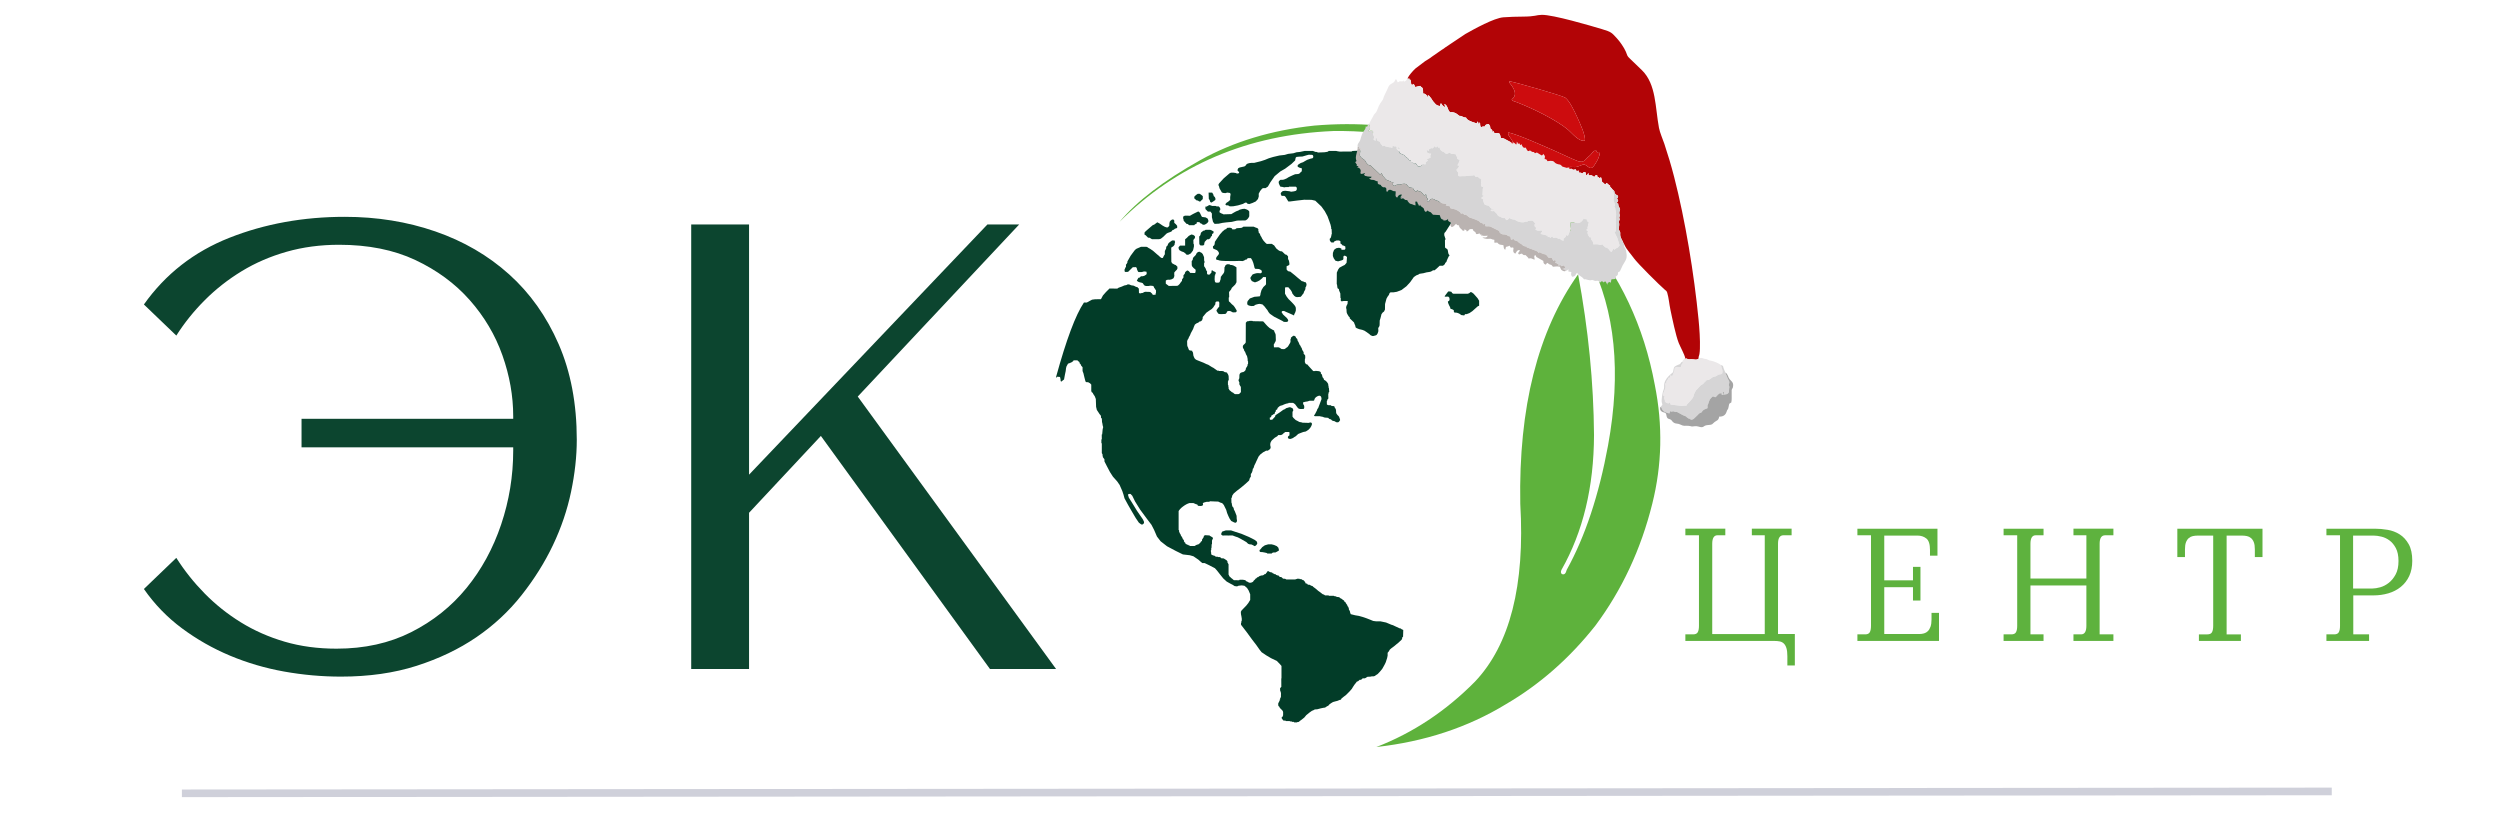
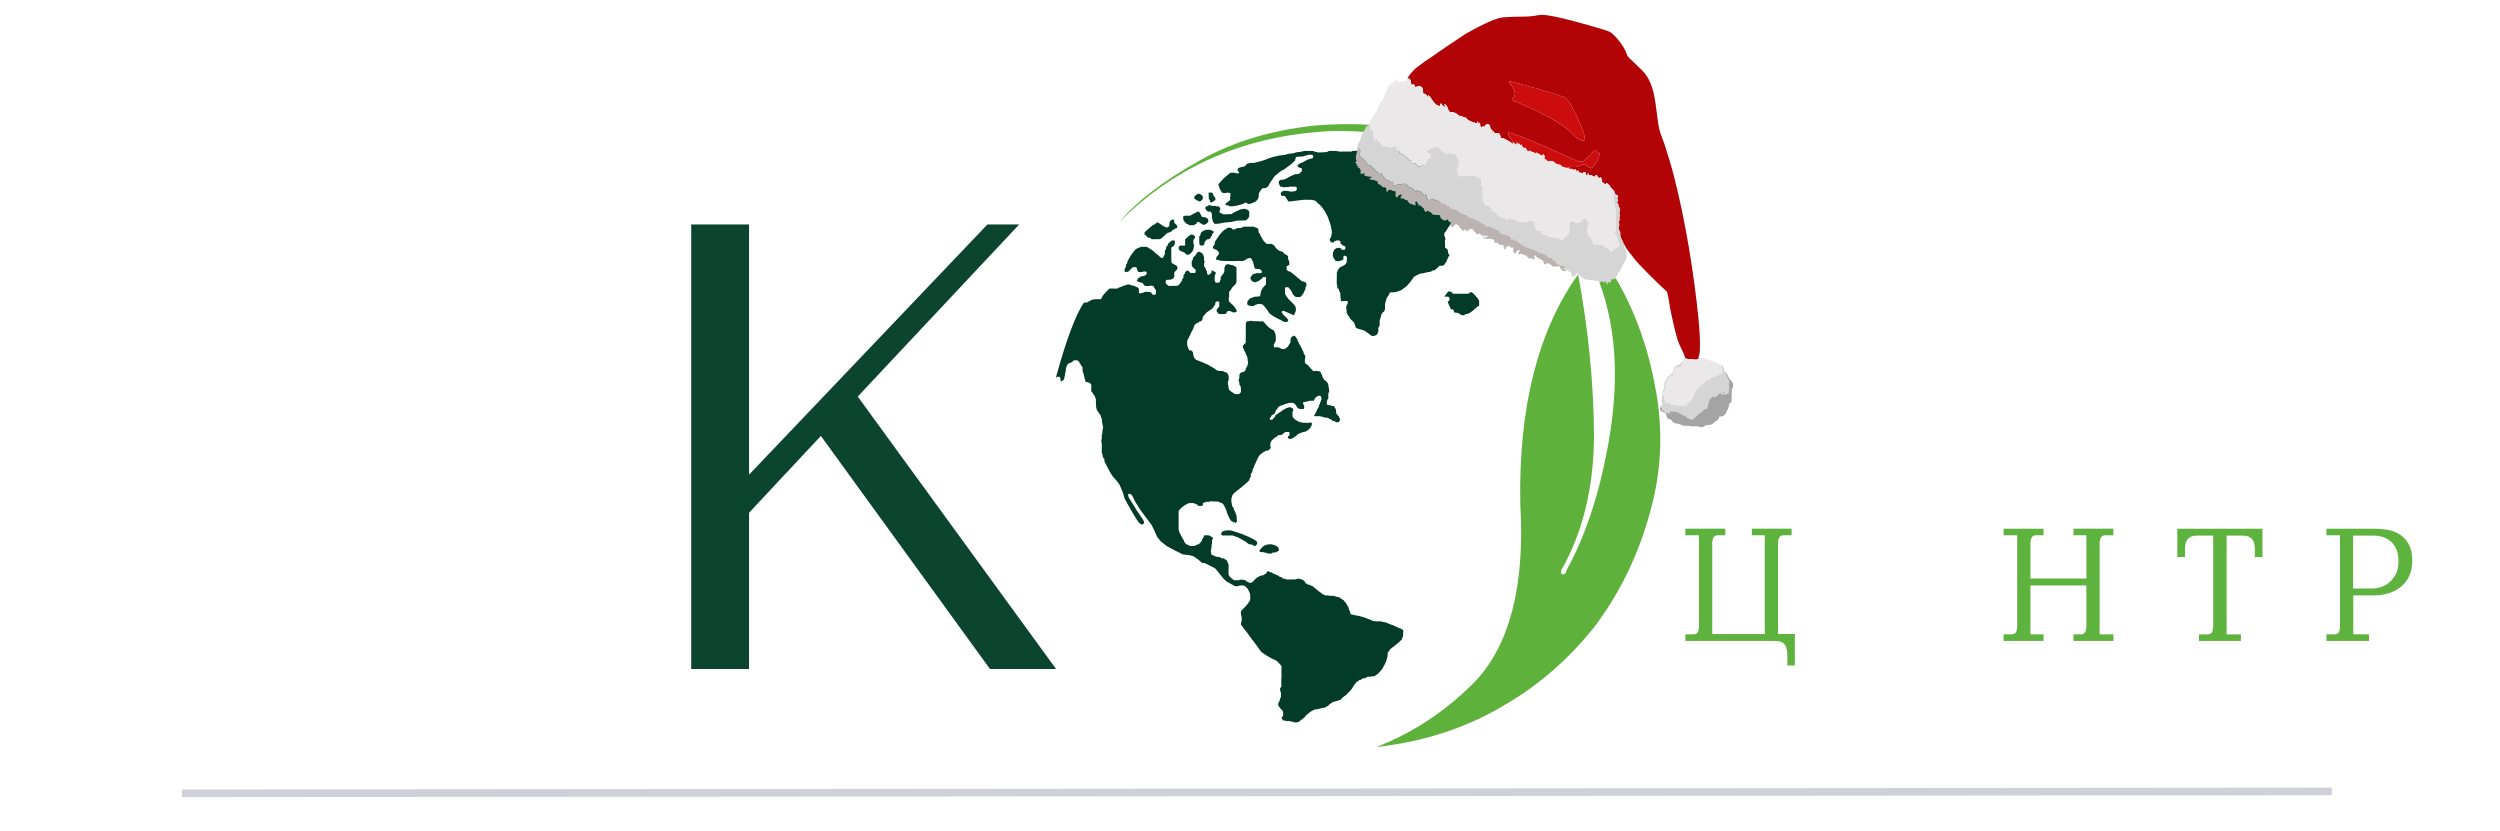
<svg xmlns="http://www.w3.org/2000/svg" xml:space="preserve" width="340px" height="113px" version="1.1" style="shape-rendering:geometricPrecision; text-rendering:geometricPrecision; image-rendering:optimizeQuality; fill-rule:evenodd; clip-rule:evenodd" viewBox="0 0 340 113.333">
  <defs>
    <style type="text/css"> .str0 {stroke:#CFD0DA;stroke-width:1.041;stroke-miterlimit:22.926} .fil2 {fill:none} .fil3 {fill:#5EB23C} .fil4 {fill:#023C28} .fil10 {fill:#A4A4A4} .fil5 {fill:#B20406} .fil8 {fill:#BAB3B1} .fil9 {fill:#CD0C0E} .fil7 {fill:#D6D5D6} .fil6 {fill:#EBE8E9} .fil1 {fill:#5EB23E;fill-rule:nonzero} .fil0 {fill:#0C452F;fill-rule:nonzero} </style>
  </defs>
  <g id="Слой_x0020_1">
-     <path class="fil0" d="M46.526 29.576c-5.665,0 -10.911,0.953 -15.737,2.858 -4.827,1.906 -8.714,4.938 -11.662,9.096l4.422 4.244c1.098,-1.732 2.399,-3.349 3.901,-4.851 1.503,-1.501 3.179,-2.815 5.029,-3.941 1.85,-1.126 3.888,-2.007 6.113,-2.642 2.225,-0.635 4.61,-0.953 7.153,-0.953 3.989,0 7.457,0.693 10.405,2.079 2.948,1.386 5.419,3.205 7.413,5.457 1.994,2.252 3.483,4.765 4.465,7.536 0.983,2.773 1.474,5.544 1.474,8.316l0 0.347 -28.872 0 0 3.898 28.872 0 0 0.433c0,3.465 -0.549,6.829 -1.647,10.092 -1.099,3.263 -2.674,6.15 -4.726,8.662 -2.052,2.512 -4.566,4.519 -7.543,6.02 -2.977,1.502 -6.373,2.252 -10.188,2.252 -2.543,0 -4.898,-0.317 -7.066,-0.952 -2.168,-0.635 -4.162,-1.516 -5.983,-2.642 -1.821,-1.126 -3.468,-2.44 -4.942,-3.942 -1.474,-1.501 -2.76,-3.118 -3.858,-4.851l-4.422 4.245c1.445,2.079 3.179,3.869 5.202,5.371 2.023,1.501 4.205,2.743 6.546,3.724 2.341,0.982 4.798,1.704 7.37,2.166 2.572,0.462 5.159,0.693 7.76,0.693 3.815,0 7.254,-0.491 10.318,-1.472 3.064,-0.982 5.781,-2.282 8.15,-3.899 2.37,-1.617 4.422,-3.523 6.156,-5.717 1.734,-2.194 3.165,-4.475 4.293,-6.843 1.126,-2.368 1.95,-4.793 2.47,-7.276 0.521,-2.484 0.781,-4.851 0.781,-7.103 0,-4.909 -0.824,-9.255 -2.472,-13.037 -1.647,-3.783 -3.901,-6.959 -6.762,-9.529 -2.862,-2.57 -6.214,-4.519 -10.058,-5.847 -3.844,-1.328 -7.963,-1.992 -12.355,-1.992z" />
    <polygon id="_1" class="fil0" points="93.78,91.251 101.67,91.251 101.67,69.942 111.467,59.461 134.531,91.251 143.548,91.251 116.496,54.09 138.519,30.615 134.184,30.615 101.67,64.745 101.67,30.615 93.78,30.615 " />
    <path class="fil1" d="M243.297 89.502c0,-0.452 -0.042,-0.817 -0.127,-1.094 -0.086,-0.277 -0.206,-0.488 -0.36,-0.634 -0.155,-0.146 -0.341,-0.241 -0.557,-0.284 -0.216,-0.044 -0.464,-0.066 -0.742,-0.066l-12.127 0 0 -0.896 1.067 0c0.309,0 0.518,-0.099 0.626,-0.296 0.108,-0.197 0.162,-0.484 0.162,-0.864l0 -12.356 -1.855 0 0 -0.896 5.449 0 0 0.896 -1.066 0c-0.479,0 -0.719,0.386 -0.719,1.159l0 12.313 7.165 0 0 -13.472 -1.762 0 0 -0.896 5.425 0 0 0.896 -1.112 0c-0.495,0 -0.743,0.386 -0.743,1.159l0 12.313 2.296 0 0 4.286 -1.02 0 0 -1.268z" />
-     <path id="_1_0" class="fil1" d="M253.917 86.528c0.309,0 0.517,-0.099 0.626,-0.296 0.108,-0.197 0.162,-0.484 0.162,-0.864l0 -12.356 -1.855 0 0 -0.896 10.921 0 0 3.674 -1.02 0 0 -0.766c0,-0.787 -0.166,-1.312 -0.498,-1.575 -0.333,-0.262 -0.731,-0.393 -1.195,-0.393l-4.544 0 0 6.102 3.918 0 0 -1.837 1.02 0 0 4.596 -1.02 0 0 -1.819 -3.918 0 0 6.386 4.776 0c0.232,0 0.448,-0.029 0.649,-0.088 0.201,-0.058 0.375,-0.16 0.522,-0.306 0.147,-0.146 0.267,-0.346 0.36,-0.601 0.092,-0.256 0.139,-0.58 0.139,-0.973l0 -0.919 1.02 0 0 3.827 -11.13 0 0 -0.896 1.067 0z" />
    <path id="_2" class="fil1" d="M273.858 86.528c0.309,0 0.517,-0.099 0.626,-0.296 0.108,-0.197 0.162,-0.484 0.162,-0.864l0 -12.356 -1.855 0 0 -0.896 5.449 0 0 0.896 -1.067 0c-0.479,0 -0.718,0.386 -0.718,1.159l0 4.746 7.629 0 0 -5.905 -1.763 0 0 -0.896 5.449 0 0 0.896 -1.113 0c-0.51,0 -0.765,0.386 -0.765,1.159l0 12.357 1.878 0 0 0.896 -5.449 0 0 -0.896 1.044 0c0.479,0 0.719,-0.387 0.719,-1.163l0 -5.508 -7.629 0 0 6.671 1.785 0 0 0.896 -5.449 0 0 -0.896 1.067 0z" />
    <path id="_3" class="fil1" d="M300.593 86.528c0.309,0 0.517,-0.099 0.626,-0.296 0.108,-0.197 0.162,-0.484 0.162,-0.864l0 -12.312 -2.11 0c-0.232,0 -0.452,0.022 -0.661,0.066 -0.209,0.043 -0.394,0.134 -0.556,0.273 -0.163,0.138 -0.29,0.328 -0.383,0.569 -0.092,0.24 -0.139,0.557 -0.139,0.951l0 1.072 -1.043 0 0 -3.871 11.617 0 0 3.871 -1.044 0 0 -1.072c0,-0.394 -0.046,-0.711 -0.139,-0.951 -0.093,-0.241 -0.22,-0.431 -0.383,-0.569 -0.162,-0.139 -0.347,-0.23 -0.556,-0.273 -0.209,-0.044 -0.429,-0.066 -0.661,-0.066l-2.11 0 0 13.472 1.948 0 0 0.896 -5.728 0 0 -0.896 1.16 0z" />
    <path id="_4" class="fil1" d="M317.891 86.528c0.309,0 0.517,-0.099 0.626,-0.296 0.108,-0.197 0.162,-0.484 0.162,-0.864l0 -12.356 -1.855 0 0 -0.896 6.609 0c0.556,0 1.136,0.051 1.739,0.153 0.602,0.102 1.151,0.309 1.646,0.623 0.495,0.313 0.904,0.758 1.229,1.334 0.324,0.576 0.487,1.33 0.487,2.263 0,0.802 -0.14,1.498 -0.417,2.089 -0.279,0.591 -0.661,1.082 -1.148,1.476 -0.487,0.394 -1.051,0.685 -1.693,0.875 -0.642,0.189 -1.318,0.284 -2.029,0.284l-2.759 0 0 5.315 2.156 0 0 0.896 -5.82 0 0 -0.896 1.067 0zm5.217 -6.255c0.294,0 0.641,-0.055 1.043,-0.164 0.402,-0.11 0.789,-0.306 1.159,-0.594 0.371,-0.284 0.688,-0.667 0.951,-1.152 0.263,-0.481 0.395,-1.093 0.395,-1.841 0,-0.718 -0.12,-1.301 -0.36,-1.757 -0.239,-0.452 -0.53,-0.801 -0.87,-1.049 -0.34,-0.252 -0.707,-0.423 -1.101,-0.518 -0.394,-0.095 -0.738,-0.142 -1.032,-0.142l-2.829 0 0 7.217 2.644 0z" />
    <line class="fil2 str0" x1="24.309" y1="108.21" x2="317.554" y2="107.951" />
    <g id="_2685162848560">
      <path class="fil3" d="M218.84 60.74c1.815,-9.942 0.979,-18.364 -2.506,-25.264 -3.177,-5.539 -8.067,-9.863 -14.669,-12.974 -5.901,-3.195 -12.677,-4.738 -20.329,-4.629 -11.637,0.493 -21.348,4.621 -29.133,12.385 2.353,-2.812 6.024,-5.617 11.014,-8.414 4.51,-2.513 9.695,-4.084 15.553,-4.713 5.95,-0.505 11.378,-0.038 16.284,1.401 8.492,2.634 15.286,7.022 20.384,13.164 5.039,5.88 8.298,12.817 9.778,20.81 1.104,5.503 0.988,10.909 -0.348,16.215 -1.545,6.204 -4.129,11.738 -7.75,16.602 -3.528,4.466 -7.607,8.048 -12.237,10.747 -5.173,3.15 -11.055,5.091 -17.647,5.824 4.997,-1.93 9.478,-4.901 13.445,-8.911 4.777,-5.038 6.839,-13.129 6.187,-24.272 -0.24,-13.125 2.389,-23.555 7.886,-31.291 1.397,7.498 2.121,14.805 2.171,21.92 -0.022,7.081 -1.501,13.21 -4.438,18.387 -0.115,0.244 -0.101,0.433 0.042,0.567 0.32,0.153 0.545,-0.037 0.675,-0.57 2.51,-4.535 4.39,-10.196 5.638,-16.984z" />
      <polygon class="fil4" points="166.084,72.752 166.207,72.511 166.693,72.35 167.426,72.35 168.026,72.551 168.838,72.813 169.859,73.243 170.629,73.634 170.936,73.876 170.998,74.112 170.932,74.259 170.79,74.42 170.629,74.495 170.421,74.372 170.19,74.264 169.944,74.249 169.736,74.169 169.505,73.942 168.782,73.527 168.342,73.295 167.96,73.167 167.62,73.035 167.048,73.044 166.566,73.035 166.287,73.054 166.084,72.936 " />
      <polygon class="fil4" points="171.404,74.953 171.67,74.629 172.022,74.382 172.491,74.245 172.935,74.245 173.29,74.335 173.658,74.495 173.866,74.704 173.937,74.953 173.937,75.101 173.706,75.233 173.47,75.356 173.214,75.356 173.04,75.408 172.959,75.502 172.373,75.502 172.279,75.427 171.957,75.356 171.664,75.304 171.404,75.295 171.301,75.186 171.301,75.053 171.353,74.978 " />
      <polygon class="fil4" points="160.256,33.72 160.455,33.5 161.151,33.5 161.151,32.639 161.393,32.44 161.636,32.186 161.841,32.067 162.023,31.983 162.261,32.045 162.411,32.148 162.501,32.263 162.501,32.381 162.435,32.546 162.339,32.639 162.276,32.752 162.29,33.255 162.335,33.282 162.352,33.444 162.352,33.619 162.273,33.987 162.214,34.179 162.082,34.358 161.927,34.564 161.767,34.652 161.551,34.76 161.308,34.72 161.217,34.591 160.972,34.402 160.658,34.289 160.385,34.134 160.282,33.97 160.256,33.798 " />
      <path class="fil4" d="M163.089 33.312l-0.019 -1.051 0.109 -0.105 0.064 -0.121 0.047 -0.221 0.045 -0.102 0.307 -0.249 0.114 0c0,0 0.173,-0.112 0.192,-0.118 0.019,-0.006 0.61,0 0.61,0l0.172 0.057 0.182 0.103 0.115 0.051 0 0.223c0,0 -0.045,0.051 -0.067,0.058 -0.022,0.006 -0.089,0.057 -0.089,0.057l-0.058 0.089 0.01 0.141 -0.035 0.057 -0.09 0.08 -0.064 0.066 -0.009 0.094 -0.061 0.083 -0.14 0.105 -0.115 0.036 -0.137 -0.013 -0.144 0.137 -0.198 0.211 -0.058 0.201 -0.022 0.191 -0.134 0.109 -0.367 0 -0.099 -0.109 -0.061 -0.06z" />
      <path class="fil4" d="M155.777 32.099l-0.179 -0.116 0.031 -0.306 0.297 -0.273 0.808 -0.693 0.208 -0.077 0.415 -0.313 0.312 0.166 0.409 0.283 0.286 0.158 0.228 0.083 0.176 0.013c0,0 0.081,-0.08 0.102,-0.085 0.021,-0.005 0.131,-0.174 0.131,-0.174 0,0 0,-0.225 0,-0.246 0,-0.021 0.048,-0.27 0.048,-0.27l0.126 -0.163 0.2 -0.142 0.187 0 0.11 0.137 0 0.315 0.23 0.201 0.166 0.211 0 0.27 -0.118 0.061 -0.192 0.059 -0.145 0.134 -0.176 0.048 -0.144 0.192 -0.206 0.091 -0.302 0.105 -0.172 0.099 -0.441 0.433 -0.339 0.267 -0.241 0.062 -0.952 0 -0.171 -0.089 -0.126 -0.101 -0.246 -0.019 -0.32 -0.321z" />
      <path class="fil4" d="M160.891 29.875l-0.013 -0.322 0.231 -0.136 0.424 0c0,0 0.28,0.034 0.302,0 0.021,-0.033 0.55,-0.307 0.55,-0.307l0.507 -0.246 0.112 0 0.159 0.153 0.18 0.388 0.106 0.181 0.506 0.071 0.269 0.163 0.095 0.244 0 0.159 -0.134 0.187 -0.195 0.145 -0.212 0.099 -0.212 0 -0.163 -0.138 -0.152 -0.049 -0.145 -0.156 -0.205 -0.018 -0.152 0.015 -0.032 0.194 -0.24 0.11 -0.078 0.109 -0.707 0 -0.11 -0.106 -0.088 -0.067 -0.142 -0.007 -0.393 -0.421 -0.024 -0.127 0.01 -0.049 -0.054 -0.069z" />
      <path class="fil4" d="M164.954 30.266l-0.151 -0.64 0 -0.5 -0.193 -0.262 -0.151 0 -0.199 0 -0.344 -0.351 0 -0.333 0.156 0 0.167 -0.092 0.196 -0.118 0.266 0.059 0.108 0.059 0.505 0.005 0.13 0.06 0.274 0 0.113 0.091 0.07 0.113 0.064 0.167 -0.059 0.15 -0.07 0.087 0.016 0.209 0.113 0.07 0.151 0.078 0.185 0.071 0.066 0.049 1.086 -0.034 0.349 -0.21 0.302 -0.165 0.315 -0.12 0.177 -0.109 0.389 -0.1 0.28 -0.02c0,0 0.239,0.083 0.262,0.085 0.024,0.002 0.206,0.1 0.206,0.1l0.125 0.133 0.04 0.065 0 0.63 -0.067 0.147 -0.105 0.161 -0.139 0.142 -0.131 0.087 -0.098 0.038 -1.114 0.02 -0.737 0.178 -0.748 0.068 -0.502 0.064 -0.527 0.114 -0.559 0.026 -0.217 -0.272z" />
      <path class="fil4" d="M165.41 35.094l0.304 -0.374 0.059 -0.163 -0.05 -0.169 -0.131 -0.174 -0.142 -0.109 -0.257 -0.107 -0.19 -0.075 -0.056 -0.158 0 -0.171 0.152 -0.113 0.073 -0.163 0.04 -0.334 0.273 -0.412 0.414 -0.599 0.363 -0.411 0.318 -0.263 0.184 -0.049 0.096 -0.165 0.4 -0.031 0.237 0.071 0.09 0.121 0 0.048 0.385 -0.017 0.207 -0.146 0.555 -0.04 0.196 -0.037 0.088 -0.092 0.096 -0.04 1.394 0c0,0 0.251,0.113 0.259,0.114 0.008,0.001 0.203,0.069 0.203,0.069l0.092 0.056 0.076 0.1 0 0.258 0.043 0.042 0.015 0.192 0.147 0.128 0.094 0.277 0.115 0.166 0.119 0.252 0.185 0.27 0.267 0.288 0.164 0.136 0.704 -0.004 0.177 0.137 0.11 0.05 0.136 0.194 0.175 0.246 0.128 0.104 0.236 0.185 0.246 0.1 0.157 0 0.333 0.314 0.097 0.104 0.19 0.044 0.216 0.226 0 0.376 0.059 0.08 0.056 0.129 0.045 0.203 0.033 0.297 -0.063 0.091 -0.147 0.101 -0.107 0.022 -0.072 0.049 -0.004 0.433 0.077 0.113 0.144 0.129 0.172 0.038 0.114 0.022 0.275 0.221 0.335 0.267 0.409 0.353 0.419 0.34 0.105 0.103 0.215 0.054 0.189 0.091 0.125 0 0.093 0.149 0.047 0.12 -0.032 0.269 -0.114 0.188 -0.009 0.232 -0.111 0.229 -0.08 0.126 -0.048 0.197 -0.141 0.166 -0.116 0.165 -0.152 0.165 -0.237 0.02 -0.267 0.022 -0.205 -0.055 -0.178 -0.132 -0.117 -0.152 -0.118 -0.14 -0.071 -0.219 -0.164 -0.278 -0.141 -0.153 -0.118 -0.157 -0.095 -0.064 -0.355 0 -0.062 0.087 -0.005 0.795 0.229 0.405 0.258 0.332 0.313 0.304 0.348 0.362 0.191 0.23 0.111 0.191 0.031 0.231 -0.007 0.255 -0.085 0.259 -0.132 0.245 -0.005 0.096 -0.037 0.059 -0.086 -0.052 -0.477 -0.215 -0.517 -0.221 -0.272 -0.13 -0.218 0.015 -0.083 0.052 -0.005 0.095 0 0.083 0.074 0.066 0.061 0.118 0.076 0.088 0.492 0.46 0.135 0.194 0.044 0.137 -0.059 0.135 -0.169 0.059 -0.25 0 -0.164 -0.03 -0.132 -0.098 -1.158 -0.592 -0.571 -0.397 -0.189 -0.233 -0.149 -0.262 -0.152 -0.183 -0.237 -0.314 -0.284 -0.281 -0.371 -0.076 -0.219 0.024 -0.341 0.091 -0.262 0.169 -0.345 0.014 -0.333 -0.075 -0.186 -0.13 -0.022 -0.138 0.012 -0.21 0.061 -0.144 0.289 -0.341 0.262 -0.093 0.179 -0.068 0.176 -0.064c0,0 0.287,-0.025 0.309,-0.025 0.022,0 0.309,-0.027 0.309,-0.027l0.111 -0.012 0.055 -0.103 0.041 -0.147 0.013 -0.139 0.134 -0.468 0.25 -0.406 0.328 -0.314 0.037 -0.105 -0.005 -0.936 -0.384 -0.009 -0.167 0.191 -0.328 0.267c0,0 -0.274,0.144 -0.289,0.151 -0.014,0.008 -0.338,0.115 -0.338,0.115l-0.181 -0.071 -0.252 -0.11 -0.103 -0.188 -0.064 -0.108 -0.022 -0.125 0.034 -0.1 0.142 -0.201 0.101 -0.157 0.144 -0.068 0.201 -0.069 0.289 -0.066 0.22 0.007 0.226 0.015 0.085 -0.01 0.101 -0.093c0,0 0.015,-0.083 0.02,-0.103 0.004,-0.019 -0.037,-0.169 -0.037,-0.169l-0.14 -0.102 -0.205 -0.099 -0.179 -0.017 -0.331 -0.012 -0.098 -0.108 -0.027 -0.112 -0.049 -0.204 -0.1 -0.379 -0.147 -0.369 -0.107 -0.178 -0.07 -0.109 -0.437 0 -0.132 0.18 -0.164 0.025 -0.183 0.116 -0.217 0.082 -0.391 -0.023 -0.685 0.02 -1.213 -0.006 -0.583 -0.031 -0.287 -0.042 -0.245 -0.082 -0.141 0.009 -0.031 -0.071 -0.059 -0.121 0.045 -0.076 0.006 -0.098z" />
      <polygon class="fil4" points="162.71,27.335 162.897,27.355 163.046,27.464 163.203,27.501 163.337,27.36 163.494,27.225 163.561,27.121 163.561,26.755 163.362,26.586 163.136,26.432 162.879,26.432 162.645,26.593 162.437,26.77 162.394,26.967 162.427,27.093 162.601,27.228 " />
      <path class="fil4" d="M164.382 27.131l-0.03 -0.864 0.483 0 0.135 0.214 0.064 0.14 0 0.107 0.162 0.146 0.084 0.175 0 0.22 -0.221 0.16 -0.242 0.158 -0.124 0.052 -0.138 -0.138 -0.03 -0.148c0,0 -0.061,-0.114 -0.067,-0.127 -0.007,-0.014 -0.076,-0.095 -0.076,-0.095z" />
      <path class="fil4" d="M166.633 27.851l0.187 -0.212 0.226 -0.138 0.148 -0.151 0.1 -0.047 0 -0.427 0.057 -0.374 -0.065 -0.178 -0.379 -0.057 -0.274 0.078 -0.32 -0.035 -0.155 -0.068 -0.319 -0.56 -0.055 -0.235 -0.102 -0.225 0.091 -0.198 0.636 -0.693 0.802 -0.689 0.187 -0.088 0.365 0 0.309 0.045 0.131 0.068 0.14 -0.002 0.164 -0.058 0 -0.16 -0.096 -0.063 -0.106 -0.109 0.007 -0.142 0.079 -0.182 0.2 -0.104 0.63 -0.141 0.149 -0.084 0.119 -0.175 0.162 -0.121 0.264 -0.076 0.323 -0.038 0.35 0 0.6 -0.149 0.301 -0.074 0.557 -0.184 0.521 -0.216 0.587 -0.177 0.856 -0.202 0.721 -0.081 0.461 -0.137 0.736 -0.089 0.413 -0.131 0.466 -0.048 0.635 -0.132 1.152 0 0.347 0.134 0.225 0.005 0.063 0.076 0.932 -0.038 0.26 -0.04 0.145 -0.023 0.187 -0.114 0.19 0 0.815 0 0.195 0.043c0,0 0.25,0.043 0.268,0.04 0.018,-0.002 1.61,-0.002 1.61,-0.002l0.16 -0.081 1.121 -0.051 0.291 0 0.162 -0.156 0.329 -0.089c0,0 0.159,0.035 0.177,0.04 0.018,0.005 0.213,0.061 0.213,0.061l0.136 0.096 0.109 0.033 0.547 0.018 0.39 -0.385 0.407 0 0.081 0.086 0.246 0.021 0.109 0.015 0.24 0.038 0.281 0 0.223 0.033 0.253 0.02 0.256 0.114 0.238 0.038 0.238 0.045 0.415 0.046 0.174 0.101 0.451 0.056 0.276 0.164 0.119 0.112 0.055 0.25 0.152 0.17 0.134 0.205 0.127 0.134 0 0.175 0.028 0.098 0.083 0.086 0.135 0.021 0.22 -0.086 0.169 -0.119 0.185 -0.118 0.268 -0.043 0.278 0.131 0.178 0.145 -0.062 0.15 -0.016 0.332 0.098 0.078c0,0 0.182,0.02 0.225,0.025 0.045,0.005 0.131,-0.079 0.131,-0.079l0.138 -0.155 0.153 -0.152 0.342 0.021 0.151 0.089 0.394 0.031 0.555 0.182 0.333 0.011 0.21 0.106 0.212 0.095 0.218 0.036 0.103 0.018 -0.035 0.417 -0.06 0.15 -0.123 0.153 -0.049 0.133 -0.127 0.134 -0.265 0.343 -0.218 0.406 -0.106 0.449c0,0 -0.038,0.385 -0.038,0.404 0,0.019 0.046,0.37 0.046,0.37l0.087 0.229 0.096 0.158 0.209 0.125 0.404 0.3 0.321 0.215 0.215 0.205c0,0 0.06,0.079 0.06,0.103 0,0.025 0,0.148 0,0.148l-0.087 0.089 -0.245 -0.01 -0.24 -0.036 -0.256 -0.03 -0.212 0.03 -0.079 0.076 -0.02 0.183 0.028 0.128 0.106 0.174 0.368 0.3 0.496 0.387 0.302 0.324 0.319 0.207 0.256 0.06 0.166 0.074 0.068 0.158 -0.043 0.15 -0.098 0.141 -0.096 0.126 -0.161 0.048 -0.155 -0.09 -0.199 -0.133 -0.125 -0.063 -0.106 0.055 0.005 0.185 0.112 0.046 0.103 0.131 0.05 0.221 0.103 0.166 -0.401 0.61 -0.228 0.36 -0.128 0.199 -0.175 0.188 -0.024 0.281 0.133 0.414 0.052 0.139 -0.085 0.147 0.011 0.994 0.126 0.115 0.171 0.098 0.071 0.141 0.024 0.128 0.055 0.319 0.077 0.163 0.073 0.08 -0.005 0.101 -0.088 0.062 -0.043 0.098 -0.126 0.267 -0.114 0.267 -0.025 0.117 -0.177 0.169 -0.032 0.134 -0.131 0.122 -0.139 0.112 -0.45 0 -0.1 0.095 -0.346 0.322 -0.121 0.096 -0.109 0.105 -0.182 0 -0.105 0.037 -0.118 0.08 -0.133 0.067 -0.183 0.043 -0.393 0.059 -0.432 0.115 -0.511 0.075 -0.188 0.118 -0.27 0.102 -0.327 0.225 -0.514 0.717 -0.504 0.548 -0.672 0.507 -0.627 0.239 -0.469 0.078 -0.396 0 -0.129 0.093 -0.092 0.253 -0.183 0.246 -0.148 0.269 -0.09 0.334 -0.106 0.397 -0.011 0.752 -0.127 0.27 -0.19 0.143 -0.164 0.232 -0.065 0.275 -0.083 0.316 -0.087 0.262 -0.012 0.561 -0.022 0.186 -0.082 0.137 -0.056 0.099 -0.031 0.048 0.02 0.41 -0.045 0.154 -0.062 0.172 -0.135 0.202 -0.112 0.056 -0.318 0.087 -0.148 0 -0.236 -0.098 -0.191 -0.175 -0.354 -0.255 -0.298 -0.194 -0.295 -0.115 -0.438 -0.099 -0.329 -0.134 -0.143 -0.099c0,0 -0.056,-0.241 -0.056,-0.261 0,-0.019 -0.11,-0.25 -0.11,-0.25l-0.051 -0.163 -0.587 -0.564 -0.005 -0.149 -0.119 -0.093 -0.098 -0.155 -0.115 -0.199 -0.065 -0.149 -0.022 -0.126 -0.022 -0.378 -0.05 -0.172 0.021 -0.177 0.076 -0.201 0.096 -0.168 0.03 -0.395 -0.576 0 -0.268 0.046 -0.11 -0.109 0.009 -0.344 -0.049 0.005 -0.018 -0.636 -0.194 -0.466 0.012 -0.145 -0.148 -0.032 -0.07 -0.159 -0.048 -0.408 -0.041 -0.047 0.011 -1.581 0.193 -0.437 0.174 -0.239 0.458 -0.249 0.248 -0.119 0.256 -0.289 0.062 -0.798 -0.181 -0.14 -0.22 -0.042 -0.107 0.158c0,0 0.025,0.161 0.025,0.19 0,0.028 -0.05,0.206 -0.05,0.206l-0.206 0.091c0,0 -0.454,0.132 -0.479,0.132 -0.025,0 -0.36,-0.087 -0.36,-0.087l-0.235 -0.338 -0.116 -0.31 0.004 -0.413 0.161 -0.422c0,0 0.257,-0.198 0.294,-0.219 0.037,-0.02 0.388,-0.066 0.388,-0.066l0.314 0.099 -0.013 0.149c0,0 0.141,0.033 0.182,0.033 0.042,0 0.298,-0.02 0.298,-0.02l0.083 -0.112 -0.013 -0.322 -0.219 -0.116 -0.165 -0.033 -0.07 -0.107 -0.137 -0.108 -0.087 -0.07 0.025 -0.256 -0.194 -0.136 -0.145 0 -0.194 0 -0.186 0.074 -0.148 0.074 -0.079 0.136 -0.302 -0.008 -0.144 -0.152 -0.083 -0.174 0.013 -0.194 0.116 -0.091 0.098 -0.31 -0.007 -0.165 0.069 -0.021 -0.028 -0.706 -0.066 -0.054 0.004 -0.165 -0.087 -0.393 -0.153 -0.438 -0.264 -0.719 -0.372 -0.689 -0.467 -0.645 -0.553 -0.52 -0.273 -0.261 -0.496 -0.115 -1.028 -0.013 -1.046 0.12 -0.855 0.112 -0.252 0.004 -0.376 -0.62 -0.149 -0.14 -0.392 -0.008 -0.128 -0.273c0,0 0.037,-0.137 0.054,-0.169 0.016,-0.034 0.235,-0.211 0.235,-0.211 0,0 0.273,-0.041 0.331,-0.041 0.057,0 0.578,0.066 0.578,0.066l0.223 0.065 0.397 -0.053 0.277 -0.078 0.098 -0.153 0.017 -0.244 -0.103 -0.132 -0.056 -0.034 -0.925 0.005 -0.011 0.052c0,0 -0.534,0.009 -0.544,0.009 -0.01,0 -0.047,0.041 -0.058,0.045 -0.012,0.003 -0.152,-0.03 -0.181,-0.052 -0.028,-0.021 -0.222,-0.038 -0.222,-0.038l-0.136 -0.013 -0.074 -0.11c0,0 -0.12,-0.248 -0.125,-0.268 -0.005,-0.02 -0.048,-0.131 -0.046,-0.169 0.002,-0.038 0.021,-0.187 0.021,-0.187 0,0 -0.005,-0.002 0.08,-0.076 0.085,-0.075 0.108,-0.12 0.108,-0.12 0,0 0.164,-0.013 0.219,-0.013 0.054,0 0.003,0.011 0.129,0.002 0.126,-0.01 0.248,-0.07 0.248,-0.07l0.269 -0.113 0.301 -0.187 0.53 -0.247 0.339 -0.144c0,0 0.303,-0.024 0.318,-0.021 0.014,0.002 0.223,-0.039 0.223,-0.039l0.173 -0.163 0.101 -0.123 0.091 -0.026 0.013 -0.427 -0.36 -0.108 -0.193 -0.108 -0.044 -0.149 0.138 -0.182 0.315 -0.188 0.304 -0.102 0.265 -0.158 0.307 -0.171 0.409 -0.144 0.337 -0.083 0.089 -0.158 -0.049 -0.224 -0.12 -0.069 -0.454 -0.017 -0.255 0.065 -0.62 0.182c0,0 -0.332,0.015 -0.401,0.015 -0.07,0 -0.394,0.036 -0.394,0.036l-0.118 0.111 -0.075 0.372 -0.498 0.476 -0.86 0.645 -0.666 0.384 -0.766 0.636 -0.578 0.827 -0.345 0.596 -0.323 0.212 -0.316 0 -0.144 0.057 -0.273 0.331 -0.197 0.37 0.007 0.374 -0.108 0.352 -0.298 0.33 -0.442 0.205 -0.448 0.155 -0.257 -0.058 -0.103 -0.133 -0.184 -0.007 -0.32 0.176 -0.671 0.201 -0.658 0.123 -0.47 0.01 -0.126 -0.083 -0.133 -0.057 -0.218 0 -0.074 -0.073 -0.051 -0.083z" />
      <polygon class="fil4" points="196.569,40.373 197.036,39.755 197.272,39.755 197.527,39.826 197.527,39.958 197.64,40.01 197.73,40.064 199.715,40.064 199.904,39.991 200.088,39.835 200.253,39.877 200.503,40.064 201.045,40.679 201.253,41.024 201.253,41.486 201.253,41.703 201.074,41.774 200.324,42.443 199.932,42.707 199.546,42.849 199.338,42.849 199.22,43.028 198.81,42.971 198.621,42.825 198.404,42.717 198.197,42.651 197.895,42.632 197.805,42.542 197.815,42.358 197.692,42.236 197.475,42.151 197.357,42.132 197.291,41.896 197.145,41.621 197.022,41.321 196.989,41.123 197.13,41.047 197.225,40.929 197.197,40.613 197.036,40.453 196.569,40.472 " />
      <path class="fil4" d="M168.83 83.303l-0.081 0.153 0.02 0.326 0.061 0.291 0.049 0.315 0 0.253 -0.065 0.14 0 0.148 -0.043 0.069 0.008 0.226 0.784 1.019 0.759 1.038 0.539 0.702 0.461 0.655 0.27 0.332 0.216 0.141 0.361 0.249 0.676 0.403 0.81 0.386 0.415 0.427 0.224 0.258 0 1.689 -0.027 0.031 0.006 1.13 -0.165 0.182 -0.002 0.327 0.057 0.06 0.003 0.145 0.06 0.077 -0.008 0.617 -0.057 0.048 0.007 0.092 -0.069 0 0.02 0.17 -0.073 0.035 -0.003 0.183 -0.052 0.027 -0.02 0.058 -0.02 0.059 -0.035 0.058 -0.04 0.047 -0.017 0.04 -0.013 0.33 0.067 0.045 0.013 0.075 0.078 0.035 0.014 0.07 0.101 0.145 0.142 0.14 0.137 0.135 0.073 0.105 0.047 0.132 0 0.28 0 0.11 0 0.055 -0.042 0.087 -0.028 0.083 -0.045 0.067 -0.04 0 -0.03 0.063 -0.027 0.05 0.025 0.06 0.06 0.085 0.067 0.1 0.06 0.072 0.06 0.058 0.098 0 0.172 0 0.037 0.06 0.53 0 0.048 0.05 0.202 0 0.078 0.062 0.227 0 0.062 0.075 0.378 0 0.067 -0.052 0.185 -0.018 0.127 -0.124 0.238 -0.168 0.384 -0.307 0.27 -0.328 0.419 -0.339 0.342 -0.245 0.215 -0.086 0.185 -0.104 0.182 -0.011 0.143 -0.009 0.207 -0.055 0.273 -0.072 0.356 -0.074 0.248 -0.033 0.105 -0.08 0.176 -0.108 0.144 -0.063 0.154 -0.182 0.231 -0.168 0.265 -0.157 0.384 -0.105 0.217 -0.053 0.293 -0.121 0.193 -0.049 0.049 -0.13 0.301 -0.248 0.325 -0.248 0.226 -0.221 0.292 -0.295 0.285 -0.328 0.151 -0.251 0.201 -0.306 0.218 -0.27 0.122 -0.168 0.137 -0.028 0.144 -0.116 0.099 -0.099c0,0 0.113,0.014 0.135,0.014 0.022,0 0.138,-0.069 0.138,-0.069l0.129 -0.138 0.287 0.003 0.166 -0.077 0.088 -0.066 0.11 -0.07 0.417 -0.019 0.129 -0.036 0.317 -0.013 0.16 -0.05 0.122 -0.097 0.248 -0.155 0.314 -0.327 0.324 -0.395 0.191 -0.339 0.15 -0.274 0.139 -0.297 0.091 -0.291 0.087 -0.258 0.071 -0.343 0 -0.383 0.149 -0.176 0.155 -0.264 0.22 -0.188 0.381 -0.28 0.341 -0.289 0.228 -0.18 0.225 -0.213 0.197 -0.18 0.08 -0.141 0 -0.134 0.042 -0.074 0.086 -0.069 0.027 -0.895 -0.032 -0.059 -0.039 -0.013 -0.06 0.003 -0.044 -0.052 -0.04 -0.013 -0.064 -0.012 -0.01 -0.049 -0.052 -0.045 -0.049 0.007 -0.037 0 -0.057 -0.021 -0.05 -0.016 -0.6 -0.278 -0.262 -0.127 -0.235 -0.071 -0.71 -0.299 -0.753 -0.157 -0.579 0 -0.43 -0.058 -0.423 -0.175 -0.49 -0.191 -0.535 -0.181 -0.501 -0.14 -0.508 -0.085 -0.428 -0.107 -0.174 -0.045 -0.074 -0.192 -0.062 -0.277 -0.089 -0.088c0,0 -0.024,-0.056 -0.021,-0.071 0.002,-0.014 -0.024,-0.162 -0.024,-0.162l0.003 -0.049 -0.049 -0.049 -0.007 -0.085 -0.046 -0.051 -0.036 -0.034 -0.026 -0.031 -0.025 -0.06 -0.034 -0.125 -0.057 -0.057 -0.038 -0.053 -0.064 -0.097 -0.04 -0.051 -0.021 -0.072 -0.04 -0.066 -0.083 0 -0.029 -0.067 -0.041 -0.081 -0.019 -0.055 -0.036 -0.027 -0.078 0 -0.129 -0.14 -0.096 -0.062 -0.123 -0.055 -0.093 -0.072 -0.093 -0.08 -0.148 -0.028 -0.113 0 -0.099 -0.031 -0.117 -0.062 -0.165 -0.028 -0.067 0 -0.028 -0.05 -0.669 0 -0.045 -0.047 -0.479 0 -0.095 -0.076 -0.12 -0.058 -0.129 -0.046 -0.119 -0.093 -0.192 -0.151 -0.154 -0.112 -0.125 -0.085 -0.245 -0.217 -0.28 -0.217 -0.166 -0.121 -0.061 -0.084 -0.197 -0.063 -0.241 -0.134 -0.222 0 -0.093 -0.136 -0.112 -0.034 -0.07 0 -0.068 -0.071 -0.008 -0.056 -0.019 -0.08 -0.081 -0.073 -0.07 -0.098 -0.069 -0.073 -0.073 0 -0.09 -0.051 -0.073 -0.041c0,0 -0.051,-0.054 -0.066,-0.056 -0.014,-0.003 -0.219,0 -0.219,0l-0.036 -0.049 -0.349 0 -0.005 0.046 -0.141 0 -0.044 0.047 -1.249 0.004 -0.18 -0.097 -0.207 0 -0.116 -0.056 -0.092 -0.103 -0.124 -0.081 -0.139 0 -0.132 -0.087 -0.056 -0.108 -0.132 0 -0.092 -0.068 -0.099 0 -0.104 -0.116 -0.108 0 -0.16 -0.087 -0.155 -0.068 -0.056 -0.096 -0.144 0 -0.148 -0.052 -0.112 -0.048 -0.087 -0.068 -0.104 0 -0.056 0.06 -0.036 0.092 -0.092 0.084 -0.072 0.107 -0.028 0.048 -0.068 0.016 -0.091 0.012 -0.041 0.052 -0.043 0.032 -0.06 0.036 -0.084 0.036 -0.1 0 -0.092 0 -0.02 0.052 -0.1 -0.008 -0.108 0.052 -0.095 0.044 -0.096 0.096 -0.148 0.031 -0.108 0.132 -0.111 0.044 -0.068 0.112 -0.124 0.108 -0.092 0.095 -0.052 0.108 -0.183 0.096 -0.096 0.024 -0.148 0.028 -0.184 -0.052 -0.139 -0.092 -0.16 -0.059 -0.136 -0.136 -0.068 -0.028 -0.072 -0.012 -0.191 -0.036 -0.475 0 -0.048 0.068 -0.719 -0.008 -0.1 -0.08 -0.132 -0.116 -0.147 -0.108 -0.068 -0.076 -0.116 -0.096 -0.092 -0.111 0 -0.064 -0.075 -0.112 0 -1.407 -0.087 -0.145 0 -0.057 -0.061 0 0 -0.193 -0.11 -0.145 -0.163 -0.108 -0.13 -0.085 -0.158 -0.082 -0.148 0 -0.115 0c0,0 -0.1,-0.103 -0.115,-0.11 -0.015,-0.008 -0.118,-0.063 -0.118,-0.063l-0.1 0 -0.13 0 -0.05 -0.045 -0.138 0 -0.072 0 -0.068 -0.015 -0.072 -0.058 -0.11 -0.075 -0.086 0 -0.105 -0.052 -0.117 -0.033 -0.078 -0.05c0,0 -0.04,-0.09 -0.04,-0.108 0,-0.017 0,-0.142 0,-0.142l-0.038 -0.183 0 -0.17 0.045 0 0.005 -0.246 -0.009 -0.065 0.042 0 0.018 -0.473 -0.003 -0.04 0.052 0 0 -0.501 0.028 -0.054 0.043 -0.111 0.027 -0.04 0.033 -0.067 -0.02 -0.075 -0.053 -0.098 -0.072 -0.045 -0.136 -0.052 -0.065 -0.071 -0.042 0 -0.09 -0.082 -0.05 0 -0.586 -0.033 -0.035 0.048 -0.028 0.022 -0.072 0.043 -0.003 0.04c0,0 0,0.045 0,0.065 0,0.02 0,0.06 0,0.06 0,0 -0.01,0.01 -0.047,0.038 -0.038,0.027 -0.058,0.042 -0.058,0.06 0,0.017 -0.035,0.1 -0.035,0.1l-0.075 0.08 -0.025 0.098 0 0.072 0 0.068 -0.145 0.08 -0.058 0.112 -0.062 0.083 -0.071 0.058 -0.09 0.067 -0.095 0.078 -0.105 0.002 -0.11 0.048 -0.125 0.062 -0.088 0.058 -0.067 0.035 -0.635 -0.004 -0.032 -0.057 -0.068 0.002 -0.041 -0.008 -0.05 -0.051 -0.031 -0.032 -0.065 0 -0.045 0.004 -0.022 -0.057 -0.026 -0.017 -0.062 -0.011 -0.067 -0.013 -0.098 -0.059 0 -0.113 -0.091 -0.07 -0.065 -0.065 -0.058 -0.123 0 -0.132 -0.151 -0.14 -0.038 -0.135 -0.096 -0.176 -0.112 -0.15 -0.061 -0.182 -0.115 -0.17 -0.045 -0.134 -0.041 -0.08 0 -0.176 -0.061 -0.038 0 -0.276 0 -0.406 0 -1.593 0 -0.311 0.186 -0.25 0.183 -0.184 0.217 -0.175 0.275 -0.192 0.283 -0.158 0.317 -0.125 0.342 0 0.216 0 0.342 0.15 0.192 0.05 0.042 0.109 0.1 0.075 0.308 0.016 0.225 -0.033 0.109 -0.142 -0.034 -0.225 0.209 -0.091 0.325 -0.084 0.325 0 0.135 -0.069 0.769 0.032 0.335 0.01 0.12 0.054 0.132 0.068 0.127 0.042 0.176 0.051 0.073 0.105 0.129 0.127 0.118 0.247 0.217 0.438 0.121 0.426 0.174 0.416 0.173 0.357 0.218 0.312 0.364 0.182 0.158 0.061 0.103 -0.01 0.109 -0.092 0.042 -0.125 0.007 -0.138 -0.036 -0.13 -0.018 -0.454 -0.163 -0.424 -0.091 -0.226 -0.106 -0.18 -0.052 -0.257 -0.153 -0.173 -0.06 -0.2 -0.033 -0.252 -0.046 -0.09 -0.01 -0.65 0.063 0 0.026 -0.137 0.04 -0.179 0.196 -0.279 0.432 -0.367 0.573 -0.439 0.598 -0.503 0.452 -0.414 0.068 -0.099 0.033 -0.17 0.092 -0.19 0.078 -0.075 0.01 -0.396 0.125 -0.171 0.095 -0.246 0.049 -0.294 0.095 -0.092 0.118 -0.373 0.177 -0.348 0.075 -0.18 0.128 -0.265 0.187 -0.403 0.239 -0.292 0.17 -0.124 0.207 -0.167 0.41 -0.223 0.24 0 0.166 -0.123 0.147 -0.107 0.064 -0.167 0.005 -0.117 -0.044 -0.177 -0.01 -0.22 0.054 -0.221 0.127 -0.235 0.206 -0.195 0.24 -0.211 0.333 -0.196 0.137 -0.164 0.201 0 0.186 0 0.206 -0.11 0.146 -0.147 0.221 -0.157 0.475 0 0.079 0.029 0.02 0.042 -0.011 0.396 -0.085 0.049 -0.08 0.074 -0.039 0.066c0,0 -0.011,0.086 -0.005,0.096 0.005,0.01 0.022,0.089 0.022,0.089l0.059 0.046c0,0 0.072,0.032 0.084,0.037 0.012,0.005 0.14,0.025 0.14,0.025l0.104 -0.02 0.194 -0.071 0.106 -0.05 0.166 -0.12 0.2 -0.115 0.327 -0.306 0.355 -0.142 0.334 -0.125 0.355 -0.073 0.37 -0.243 0.234 -0.258 0.136 -0.229 0.087 -0.212 -0.006 -0.183 -0.076 -0.075 -0.095 -0.025 -0.095 0 -0.053 0 -0.027 0.056 -0.95 -0.031 -0.075 -0.025 -0.064 -0.031 -0.231 -0.029 -0.099 -0.045 -0.165 -0.093 -0.1 -0.052 -0.169 -0.08 -0.151 -0.143 -0.171 -0.161 -0.054 -0.089 -0.062 -0.062 -0.002 -0.663 0.047 -0.085 0.056 -0.102 -0.005 -0.094c0,0 -0.053,-0.142 -0.056,-0.151 -0.003,-0.011 -0.027,-0.06 -0.061,-0.075 -0.033,-0.015 -0.2,-0.088 -0.2,-0.088l-0.084 -0.038 -0.144 0 -0.082 0.03 -0.171 0.052 -0.153 0.041 -0.079 0.047 -0.074 0.076 -0.255 0.105 -0.434 0.318 -0.489 0.33 -0.142 0.094 -0.05 0.192 -0.392 0.418 -0.209 0.006 -0.104 -0.014 -0.026 -0.266 0.103 -0.044 0.091 -0.077 0.051 -0.197 0.097 -0.03 0.224 -0.159 0.082 0.021 0.039 -0.145 0.05 -0.183 0.074 0.015 0.032 -0.271 0.159 -0.036 0.08 -0.235 0.245 -0.219 0.18 -0.091 0.183 -0.035 0.268 -0.124 0.274 -0.1 0.339 -0.071 -0.006 -0.042 0.619 0 0.13 0.074 0.171 0.136 0.13 0.189 0.118 0.153 0.1 0.133 0.139 0.111 0.209 0.042 0.245 -0.006 0.221 -0.015 0.059 -0.135 0.003 -0.177 -0.027 -0.157 -0.109 -0.165 -0.026 -0.183 0.017 -0.076 0.298 -0.077 0.328 -0.053 0.159 -0.059 0.103 -0.03c0,0 0.283,0 0.51,0 0.227,0 -0.018,-0.33 0.566,-0.619 0.584,-0.289 0.534,0.416 0.534,0.416l-0.309 0.82 -0.065 0.165 -0.062 0.192 -0.13 0.171 -0.065 0.2 -0.094 0.177 -0.118 0.233 -0.095 0.151 -0.068 0.079 0.003 0.08 0.095 0.044c0,0 0.088,0.006 0.106,0.006 0.018,0 0.542,-0.008 0.542,-0.008l0.211 0.052 0.131 0.015 0.133 0.04 0.12 0.051 0.15 0.04 0.17 0.004 0.182 0.021 0.072 0.003 0.127 0.128 0.159 0.073 0.077 -0.008 0.094 0.097 0.068 0.067 0.125 0.057 0.11 0.02 0.12 0.029 0.095 0.062 0.077 0.045 0.086 0.037 0.107 0.009 0.111 -0.009 0.071 -0.031 0.088 -0.09 0.078 -0.117 0.04 -0.059 -0.033 -0.16 -0.052 -0.119 -0.039 -0.133 -0.069 -0.119 -0.156 -0.151 -0.128 -0.167 -0.062 -0.117 -0.022 -0.368 -0.02 -0.096 -0.025 -0.116 -0.054 -0.047 -0.062 -0.067 -0.032 -0.145 -0.047 -0.069 -0.069 -0.032 -0.254 -0.018 -0.116 -0.051 -0.045 -0.053 -0.318 -0.004 -0.087 -0.038 -0.059 -0.017 -0.059 -0.057 -0.008 -0.432 0.049 -0.076 0.032 -0.102 -0.005 -0.062 0.082 -0.051 0.059 -0.109 -0.015 -0.185 -0.002 -0.432 0.044 -0.03 0.017 -0.203 0.07 0 -0.042 -0.548 -0.047 -0.064 -0.003 -0.175 -0.032 -0.099 -0.02 -0.21 -0.081 -0.147 -0.094 -0.121 -0.106 -0.118 -0.15 -0.115 -0.123 -0.053 -0.044 -0.112 -0.05 -0.135 -0.078 -0.068 -0.049 -0.082 -0.043 -0.195 -0.044 -0.153 -0.075 -0.073 -0.057 -0.052 -0.012 -0.186 -0.073 -0.058 -0.079 -0.046 -0.106 -0.037 -0.248 -0.023 -0.216 -0.026 -0.021 0.035 -0.291 -0.002c0,0 -0.208,-0.24 -0.22,-0.24 -0.013,0 -0.277,-0.301 -0.277,-0.301l-0.205 -0.232 -0.108 -0.137 -0.092 0 -0.087 -0.063 -0.097 -0.094 -0.014 -0.069 -0.043 -0.092 0.007 -0.405 0.039 -0.085 0.009 -0.117 -0.009 -0.288 -0.099 -0.126 -0.074 -0.078 -0.041 -0.049 0.007 -0.202 -0.056 -0.06 -0.011 -0.088 -0.12 -0.124 -0.025 -0.117 -0.043 -0.076 0.011 -0.106 -0.145 -0.115 -0.009 -0.131 -0.055 -0.071 -0.097 -0.12 -0.06 -0.147 -0.053 -0.127 -0.053 -0.121 -0.099 -0.136 -0.029 -0.136 -0.03 -0.119 -0.113 -0.113 -0.062 -0.055 -0.03 -0.138 -0.115 -0.081 -0.136 -0.071 -0.14 0.05 -0.104 0.092 -0.112 0.086 -0.057 0.055 0 0.163 -0.054 0.03 0.002 0.416 -0.059 0.078 -0.053 0.139 -0.042 0.029 -0.053 0.125 -0.073 0.099 -0.074 0.124 -0.08 0.08 -0.138 0.09 -0.113 0.092 -0.087 0.058 -0.109 0.038 -0.34 -0.02 -0.11 -0.067 -0.098 -0.08 -0.112 -0.05 -0.152 -0.048 -0.168 0.018 -0.398 -0.006 -0.026 -0.376 0.072 -0.114 0.066 -0.142 0.076 -0.118 0.052 -0.138 0.018 -0.1 -0.026 -0.732 -0.046 -0.144 -0.048 -0.118 -0.048 -0.066 -0.046 -0.124c0,0 -0.006,-0.086 -0.012,-0.1 -0.006,-0.014 -0.066,-0.052 -0.066,-0.052l-0.138 -0.062 -0.216 -0.126 -0.212 -0.122 -0.29 -0.264 -0.217 -0.23 -0.179 -0.212 -0.19 -0.198 -1.389 -0.024 -0.092 -0.046 -0.192 0 -0.166 0 -0.11 0.034 -0.07 0.014 -0.154 0.01 -0.114 0.108 -0.076 0.096 -0.01 2.67 -0.072 0.128 -0.067 0.075 -0.069 0.062c0,0 -0.058,0.045 -0.063,0.057 -0.005,0.011 -0.077,0.088 -0.077,0.088l-0.042 0.093 -0.002 0.114 0.019 0.17 0.061 0.065 0.036 0.068 0.046 0.091 0.022 0.092 0.004 0.068 0.051 0.046 0.055 0.048 0.036 0.106 0.046 0.105 0.031 0.099 0.043 0.096 0.054 0.09 0.065 0.117 0.048 0.214 0.032 0.154 0.015 0.311 0.047 0.021 -0.002 0.374 -0.052 0.01 -0.024 0.214 -0.076 0.142 -0.09 0.131 -0.058 0.124 -0.028 0.181 -0.1 0.138 -0.117 0.095 -0.114 0.066 -0.155 0.02 -0.183 0.073 -0.092 0.083 -0.062 0.119 -0.026 0.103 -0.012 0.428 -0.048 0.129 -0.038 0.061 -0.026 0.086 0.023 0.095 0.046 0.114 0.052 0.093 -0.012 0.252 0.041 0.074 0.078 0.152 0.057 0.081 0.034 0.083 0.012 0.717 -0.088 0.04 -0.048 0.069 -0.074 0.076 -0.04 0.041 -0.153 0.018 -0.413 -0.002 -0.129 -0.078 -0.117 -0.115 -0.181 -0.076 -0.116 -0.109 -0.166 -0.128c0,0 -0.062,-0.055 -0.062,-0.072 0,-0.016 -0.048,-0.126 -0.048,-0.126l-0.046 -0.009 -0.006 -0.274 -0.024 -0.01 -0.017 -0.252 -0.043 0 -0.003 -0.48 0.037 -0.037 0.023 -0.083 0.014 -0.06 0.04 -0.048 -0.021 -0.534 -0.032 -0.072 -0.053 -0.15 -0.069 -0.085 -0.044 -0.109 -0.129 -0.07 -0.123 -0.007 -0.064 -0.012 -0.107 -0.06 -0.092 -0.068 -0.119 -0.022 -0.48 -0.011 -0.03 -0.038 -0.19 -0.006 -0.554 -0.39 -0.173 -0.085 -0.519 -0.325 -0.262 -0.098 -0.367 -0.178 -0.308 -0.121 -0.542 -0.216 -0.201 -0.089 -0.185 -0.175 -0.087 -0.19 -0.074 -0.186 -0.04 -0.304 -0.021 -0.129 -0.079 -0.104 -0.025 -0.121 -0.326 -0.047 -0.107 -0.061 -0.071 -0.164 -0.061 -0.175 -0.083 -0.172 -0.028 -0.14 -0.014 -0.547 0.064 -0.188 0.118 -0.177 0.071 -0.199 0.143 -0.243 0.112 -0.286 0.134 -0.246 0.143 -0.261 0.059 -0.131 0.078 -0.224 0.14 -0.317 0.237 -0.171 0.227 -0.087 0.146 -0.14 0.179 -0.038 0.185 -0.14 0.094 -0.276 -0.004 -0.168 0.494 -0.593 0.383 -0.271 0.349 -0.227 0.21 -0.222 0.185 -0.28 0.111 -0.168 -0.004 -0.198 0.074 -0.115 0.116 -0.057 0.131 0 0.124 0 0.069 0.098 0.029 0.111 -0.024 0.535 -0.099 0.083 -0.07 0.057 -0.054 0.115 -0.049 0.074 -0.09 0.099 0.008 0.127 0.069 0.124 0.095 0.14 0.083 0.111 0.16 0.045c0,0 0.177,0.004 0.206,0.012 0.028,0.009 0.275,-0.012 0.275,-0.012l0.181 -0.004 0.156 -0.021 0.132 -0.123 0.049 -0.128 0.054 -0.09 0.095 -0.033 0.148 -0.025 0.193 0.029 0.14 0.074 0.136 0.078 0.16 0.021 0.309 -0.021 0.098 -0.115 0.004 -0.127 -0.107 -0.181 -0.148 -0.247 -0.164 -0.222 -0.263 -0.223 -0.231 -0.25 -0.139 -0.111 -0.025 -0.149 -0.008 -0.37 0.065 -0.074 -0.02 -0.691 0.275 -0.341 0.107 -0.231 0.185 -0.177 0.268 -0.263 0.181 -0.321 -0.004 -2.028 -0.185 -0.127 -0.223 -0.124 -0.242 -0.074 -0.14 0 -0.111 -0.045 -0.058 -0.053 -0.206 0 -0.131 0 -0.165 0.119 -0.078 0.074 -0.016 0.099 -0.078 0.111 -0.021 0.526 -0.041 0.185 -0.062 0.095 -0.107 0.189 -0.061 0 -0.054 0.099 -0.07 0.123 -0.082 0.07 -0.037 0.375 -0.062 0.16 -0.053 0.169 -0.074 0.09 -0.181 0.029 -0.194 0 -0.148 -0.049 -0.058 -0.091 -0.045 -0.304 0.025 -0.556 0.07 -0.016 -0.017 -0.185 0.083 -0.033 0 -0.152 -0.128 -0.107 -0.131 -0.042 -0.12 -0.078 -0.09 -0.078 -0.091 0.017 -0.02 0.09 -0.013 0.161 -0.02 0.078 -0.082 0.058 -0.054 0.086 -0.066 0.078 -0.131 0.021 -0.124 0 -0.111 -0.087 -0.02 -0.185 0.02 -0.136 -0.111 -0.16 -0.086 -0.247 -0.132 -0.222 -0.086 -0.103 0 -0.407 0.062 -0.12 -0.009 -0.156 -0.045 -0.09 -0.013 -0.473 -0.074 -0.169 -0.094 -0.226 -0.161 -0.198 -0.065 0 -0.185 -0.135 -0.107 0 -0.144 0.036 -0.167 0.137 -0.143 0.275 -0.255 0.259 -0.119 0.14 -0.015 0.133 -0.033 0.134 -0.125 0.163 0.006 0.543 0.047 0.155 0.078 0.098 0.108 0.119 0.119 0.111 0.095 0.052 0.075 0.103 0.016 0.147 -0.036 0.191 -0.042 0.101 -0.664 -0.013 -0.09 -0.127 -0.127 -0.134 -0.123 -0.056 -0.091 -0.021 -0.088 0.083 -0.126 0.097 -0.07 0.114 -0.021 0.137 -0.191 0.23 0.002 0.3 -0.191 0.261 -0.015 0.214 -0.101 0.103 -0.095 0.13 -0.119 0.178 -0.186 0.178 -0.083 0.047 -0.049 0.025 -1.165 0.016 -0.127 -0.101 -0.121 -0.088 -0.09 -0.07 -0.07 -0.054 0 -0.119 0 -0.188 0 -0.101 0.137 -0.103 0.196 -0.031 0.207 0.013 0.258 -0.065 0.243 -0.132 0.088 -0.175 0.044 -0.184 -0.021 -0.173 0.005 -0.263 0.171 -0.202 0.18 -0.178 0.083 -0.168 -0.01 -0.251 -0.085 -0.079 -0.142 -0.14 -0.14 -0.044 -0.196 -0.111 -0.179 -0.103 -0.041 -0.122 -0.041 -0.064 -0.014 -1.93 0.143 -0.095 0.137 -0.089 0.119 -0.133 0.059 -0.086 0.01 -0.16 0.027 -0.086 0.038 -0.136 -0.038 -0.055 -0.044 -0.14 -0.342 0 -0.085 0.072 -0.185 0.126 -0.177 0.15 -0.107 0.154 -0.037 0.164 -0.147 0.127 -0.061 0.15 -0.011 0.184 -0.082 0.134 -0.088 0.191 0 0.434 -0.106 0.16 -0.062 0.113 -0.055 0.13 -0.047 0.085 -0.079 0.023 -0.09 -0.003 -0.088 -0.05c0,0 -0.117,-0.08 -0.128,-0.087 -0.01,-0.007 -0.119,-0.121 -0.119,-0.121l-0.098 -0.088 -0.189 -0.152 -0.486 -0.428 -0.397 -0.286 -0.352 -0.2 -0.075 -0.066 -0.135 -0.046 -0.755 0 -0.387 0.166 -0.22 0.095 -0.205 0.16 -0.184 0.24 -0.41 0.554 -0.444 0.784 0 0.149 -0.119 0.206 -0.075 0.06 0 0.328 -0.058 0.054 -0.062 0.141 -0.036 0.105 -0.033 0.011 0 0.304 0.061 0.014 0.03 0.06 0.389 -0.021 0.645 -0.633 0.426 -0.007 0.113 0.118 0.02 0.141 0.053 0.148 0.043 0.087 0.054 0.118 0.092 0.06 0.267 0 0.199 -0.008 0.145 -0.057 0.18 -0.021 0.27 0.036 0.024 0.147 0 0.166 -0.069 0.087 -0.261 0.165 -0.258 0.06 -0.162 -0.009 -0.099 0.066 -0.084 0.108 -0.117 0.021 -0.081 0.033 -0.208 0.366 0.046 0.057 0.093 0.066 0.114 0.063 0.156 0.051 0.228 0.048 0.174 0.069c0,0 0.108,0.163 0.117,0.183 0.009,0.021 0.135,0.148 0.135,0.148l0.204 0.057 0.322 -0.003 0.242 -0.043 0.307 0.022 0.174 0.086 0.048 0.178 0.114 0.135 0.069 0.129 0.072 0.087 -0.009 0.399 -0.054 0.024 0.015 0.168 -0.354 0.024 -0.087 -0.066 -0.045 -0.105 -0.093 -0.078 -0.123 -0.117 -0.066 -0.033 -0.658 -0.021 -0.225 0.072 -0.057 0.081 -0.156 0 -0.18 0.063 -0.162 -0.015 -0.069 -0.036 -0.018 -0.609 -0.117 -0.084 -0.04 -0.085 -0.249 -0.068 -0.285 -0.148 -0.357 -0.057 -0.249 -0.105 -0.204 -0.023 -0.18 0.095 -0.304 0.061 -0.339 0.15 -0.435 0.153 -0.183 0.126 -1.057 -0.018 -0.495 0.492 -0.405 0.462 -0.267 0.502 -0.811 0.015 -0.402 0.054 -0.405 0.216 -0.15 0.093 -0.193 0.087 -0.36 -0.009c-1.138,1.678 -2.409,5.073 -3.812,10.185l0 0.109 0.055 -0.073 0.094 -0.099 0.394 0.033 0.041 0.151 0.043 0.237 0 0.157 0.082 0.099 0.388 -0.303 0.05 -0.272 0.076 -0.414 0.099 -0.458 0.044 -0.386 0.058 -0.236 0.216 -0.394 0.134 -0.038 0.184 -0.073 0.173 -0.076 0.201 -0.142 0.067 -0.115 0.528 0c0,0 0.056,0.074 0.082,0.094 0.026,0.021 0.196,0.143 0.196,0.143l0 0.134 0.171 0.187 0.042 0.143 0.204 0.234 0 0.519 0.122 0.321 0.114 0.485 0.12 0.469 0.078 0.211 0.129 0.043 0.199 0 0.259 0.146 0.167 0.178 0 0.812 0 0.072 0.075 0.164 0.126 0.076 0.05 0.122 0.099 0.161 0.125 0.178 0.146 0.377 0.035 0.992 0 0.076 0.05 0.195 0.052 0.228 0.26 0.394 0.102 0.16 0.169 0.199c0,0 0.036,0.099 0.036,0.125 0,0.026 0,0.187 0,0.187l0.119 0.12 0.021 0.464c0,0 0.035,0.137 0.046,0.175 0.012,0.038 0.05,0.286 0.05,0.306 0,0.021 0.064,0.213 0.064,0.213l-0.073 0.321 -0.043 0.458 -0.024 0.228 -0.055 0 0.008 0.648 -0.058 0.041 0 0.485 0.058 0.046 0 1.322 0.1 0.172 0 0.138 0.055 0.262 0.204 0.274 0 0.283 0.284 0.561 0.475 0.902 0.4 0.621 0.581 0.649 0.335 0.489 0.362 0.824 0.164 0.493 0.134 0.496 0.489 0.899 0.477 0.829 0.572 0.972 0.426 0.627 0.327 0.242 0.19 0 0.181 -0.181 0 -0.178 -0.125 -0.284 -0.106 -0.167 -0.314 -0.452 -0.409 -0.597c0,0 -0.725,-1.167 -0.728,-1.188 -0.004,-0.02 -0.39,-0.614 -0.39,-0.614l-0.101 -0.343 0 -0.098 0.132 -0.064 0.202 0 0.237 0.248 0.374 0.767 0.704 1.131 0.905 1.228 0.635 0.836 0.357 0.692 0.393 0.911 0.501 0.646 0.871 0.681 1.205 0.64 0.963 0.473 0.941 0.11 0.495 0.144 0.681 0.467 0.288 0.259 0.248 0.202 0.318 0 0.461 0.219 0.934 0.479 0.289 0.323 0.415 0.53 0.432 0.537 0.467 0.432 0.548 0.306 0.283 0.144 0.248 0.165 0.34 0.043 0.185 -0.086 0.443 -0.053 0.384 0.053 0.35 0.302 0.219 0.35 0.21 0.508 0 0.776 -0.152 0.243 -0.096 0.165 -0.288 0.363 -0.446 0.458 -0.227 0.239z" />
    </g>
    <g id="_2685162847936">
      <path class="fil5" d="M205.689 13.571c0.739,-0.532 0.45,-1.252 0,-1.896 -0.241,-0.347 -0.299,-0.301 -0.321,-0.597 0.837,0.13 7.238,1.967 7.628,2.242 0.578,0.408 1.311,1.937 1.651,2.694 0.296,0.66 1.184,2.519 1.023,3.181 -0.865,0.124 -1.71,-1.006 -2.264,-1.478 -1.614,-1.376 -4.987,-2.997 -7.065,-3.791 -0.309,-0.118 -0.511,-0.117 -0.652,-0.355zm-14.21 -2.876c0.18,0.096 0.09,0.136 0.233,-0.085 -0.031,0.512 0.091,-0.018 0.226,0.423 0.038,0.125 0.022,0.332 0.056,0.481 0.231,0.099 0.192,0.002 0.347,-0.045 0.098,0.222 0.141,0.185 0.203,0.403 0.188,-0.071 0.454,-0.101 0.669,-0.161l0.1 0.114c0.064,0.057 0.21,0.105 0.262,0.275 0.052,0.171 0.018,0.461 0.04,0.659 0.293,-0.034 0.569,0.281 0.683,0.582 0.026,-0.124 -0.024,-0.209 -0.05,-0.353 0.203,0.068 0.128,0.009 0.275,0.187 0.066,0.08 0.091,0.119 0.175,0.217 0.147,0.173 0.094,0.257 0.624,0.818 0.128,0.136 0.371,0.205 0.559,0.268l0.155 -0.404c0.197,0.153 0.141,0.379 0.587,0.527l-0.029 -0.115c-0.066,-0.243 -0.041,-0.246 -0.148,-0.32 0.537,0.123 0.489,0.797 0.776,1.065 0.217,0.202 -0.005,0.063 0.205,0.062 0.389,-0.003 0.674,0.128 0.983,0.393 0.222,0.189 0.167,0.1 0.326,0.126l0.44 0.179c0.279,0.081 -0.025,-0.018 0.162,0.022 0.236,0.051 0.086,0.013 0.232,0.19 0.305,0.37 1.139,0.516 1.334,0.633 0.074,-0.098 0.027,-0.065 0.08,-0.145 0.074,-0.113 0.003,-0.041 0.092,-0.12l0.139 0.4 0.138 -0.309c0.076,0.212 -0.02,0.46 0.154,0.698 0.115,-0.036 0.222,-0.11 0.277,-0.116 0.133,-0.016 0.052,0.005 0.152,0.071 0.275,-0.382 0.207,-0.315 0.62,-0.405 0.047,0.068 0.158,0.221 0.19,0.309 0.081,0.222 -0.058,0.237 0.128,0.381 0.15,0.117 0.192,0.1 0.191,0.415 0.097,-0.087 0.063,-0.069 0.168,-0.131l0.107 0.274c0.17,0.002 0.069,-0.008 0.187,-0.007 0.097,0.002 -0.014,-0.001 0.138,0.011l0.193 0.005c0.152,0.007 0.215,0.08 0.271,0.288 0.177,0.671 -0.016,0.198 0.531,0.45l0.91 0.488c0.303,0.006 0.204,0.179 0.247,-0.109 -0.103,-0.193 -0.212,-0.346 -0.344,-0.537 -0.154,-0.224 -0.289,-0.333 -0.263,-0.674 1.147,0.163 5.182,2 6.455,2.546 0.779,0.334 2.41,1.139 3.04,1.353 0.813,0.276 0.954,-0.122 1.362,-0.508 0.2,-0.19 0.326,-0.259 0.521,-0.504 0.228,-0.286 0.251,-0.429 0.656,-0.397 0.155,0.369 0.084,0.299 0.482,0.284 -0.104,0.627 -0.298,0.964 -0.57,1.401 -0.242,0.388 -0.497,0.912 -0.987,0.543 -0.549,-0.414 -0.564,-0.442 -1.253,-0.146 -0.52,0.222 -0.635,0.123 -1.109,0.126 -0.209,0.002 -0.165,-0.054 -0.193,0.118 0.198,0.033 0.22,0.049 0.321,0.175 0.174,0.195 0.307,0.024 0.505,0.037 0.028,0.056 0.025,0.064 0.052,0.126l0.076 0.158c0.113,-0.063 0.149,-0.087 0.237,-0.159 -0.072,0.18 0.077,0.099 0.14,0.364 0.209,-0.036 0.014,-0.08 0.199,-0.027 0.003,0.001 0.115,0.075 0.177,0.099 0.262,-0.217 0.12,-0.218 0.454,-0.147 0.043,0.135 -0.004,0.246 0.129,0.423l0.069 -0.071c0.009,-0.011 0.022,-0.024 0.031,-0.036l0.153 -0.244c0.01,0.542 0.141,0.234 0.472,0.338l0.214 0.139c0.015,0.01 0.082,0.045 0.111,0.063 0.189,-0.137 0.072,-0.225 0.276,-0.233 0.204,-0.007 0.164,0.162 0.155,0.319l0.174 -0.047c0.047,0.016 0.038,0.037 0.062,0.067l0.044 0.078c0.255,-0.105 0.02,-0.091 0.213,-0.127 0.173,0.346 0.013,0.544 0.246,0.712 0.011,0.007 0.042,0.022 0.052,0.03 0.262,0.186 -0.211,-0.179 0.05,0.038 0.142,0.118 0.053,0.09 0.239,0.194 0.069,-0.076 0.119,-0.121 0.18,-0.214l0.244 0.221c0.579,0.416 -0.093,0.023 0.404,0.489l0.162 0.197c0.512,0.349 -0.005,0.396 0.598,0.785 0.15,0.097 0.112,-0.055 0.15,0.152 0.021,0.123 -0.095,0.278 -0.169,0.351 0.007,0.005 0.022,0.007 0.025,0.009l0.102 0.06c0.145,0.174 -0.067,0.394 -0.186,0.49 0.416,0.179 0.155,-0.116 0.294,0.401 0.003,0.012 0.008,0.027 0.012,0.038l0.058 0.104c0.298,0.476 0.006,0.429 0.038,0.85 0.013,0.163 0.106,0.222 0.052,0.416 -0.054,0.198 -0.122,-0.073 -0.029,0.314 0.078,0.322 0.009,-0.004 -0.064,0.349 -0.033,0.161 -0.011,0.17 0.019,0.329 0.044,0.231 -0.089,0.61 -0.054,0.782 0.027,0.129 0.133,0.208 0.176,0.359 0.051,0.181 -0.001,0.228 0.018,0.431 0.031,0.323 0.242,0.643 0.369,0.914 0.139,0.295 0.006,0.12 0.243,0.483 0.293,0.62 0.877,1.225 1.258,1.763 0.502,0.707 3.486,3.663 4.183,4.262 0.166,0.143 0.283,0.185 0.356,0.426 0.221,0.741 0.275,1.566 0.44,2.341 0.244,1.153 0.73,3.53 1.138,4.539 0.2,0.494 0.825,1.637 0.884,2.072l-0.105 0.092c0.368,-0.045 0.009,-0.151 0.423,0.006 0.208,0.079 0.235,0.031 0.491,0.027 0.453,-0.01 0.671,0.187 1.03,-0.092 -0.08,-0.191 0.048,-0.334 0.097,-0.615 0.041,-0.233 0.054,-0.506 0.063,-0.739 0.044,-1.172 -0.073,-2.817 -0.186,-3.973 -0.602,-6.162 -1.804,-13.528 -3.335,-19.462 -0.396,-1.536 -0.843,-3.037 -1.331,-4.495 -0.214,-0.637 -0.61,-1.53 -0.731,-2.172 -0.529,-2.807 -0.364,-5.95 -2.322,-7.865l-1.622 -1.565c-0.449,-0.419 -0.341,-0.411 -0.573,-0.957 -0.247,-0.579 -0.815,-1.394 -1.212,-1.82 -0.734,-0.79 -0.734,-0.873 -2.034,-1.262 -1.552,-0.464 -6.691,-1.985 -8.234,-1.952 -0.797,0.018 -0.799,0.23 -2.586,0.241 -0.878,0.005 -1.788,0.032 -2.642,0.095 -1.268,0.093 -3.969,1.589 -5.185,2.276l-2.742 1.833c-0.195,0.163 -0.26,0.197 -0.458,0.316l-1.37 0.95c-0.275,0.237 -0.587,0.384 -0.897,0.591l-1.329 1.004c-0.369,0.339 -0.878,0.91 -1.097,1.362z" />
      <path class="fil6" d="M191.479 10.695c-0.236,0.446 -0.192,0.207 -0.405,0.472l-0.084 -0.217c-0.149,0.267 -0.061,0.126 -0.135,0.134l-0.302 0.023c-0.399,-0.048 0.246,-0.079 -0.103,-0.018 -0.149,0.027 -0.092,0.081 -0.298,0.14l-0.061 -0.11c-0.089,-0.188 -0.063,-0.239 -0.203,-0.335 -0.206,0.333 -0.149,0.407 -0.531,0.601 -0.531,0.269 -0.432,0.493 -0.946,1.464 -0.291,0.549 -0.156,0.586 -0.383,0.88 -0.201,0.26 -0.309,0.432 -0.453,0.719 -0.135,0.266 -0.255,0.719 -0.393,0.88 -0.405,0.472 -0.162,0.12 -0.494,0.733 -0.126,0.231 -0.355,0.597 -0.413,0.805 0.018,0.134 0.028,0.153 0.053,0.249 0.049,0.186 0.075,0.362 -0.01,0.508 -0.105,0.18 -0.077,-0.005 -0.169,0.268 0.37,0.03 0.11,-0.11 0.48,-0.045 0.111,0.019 0.136,-0.01 0.158,0.084 0.014,0.064 -0.088,0.097 -0.147,0.14 0.207,0.034 0.116,0.005 0.212,0.084 -0.148,0.102 -0.061,0.187 0.009,0.342 0.079,0.177 0.099,0.307 -0.029,0.507 0.011,0.011 0.033,0.008 0.037,0.027l0.24 0.196c0.088,-0.213 -0.083,-0.321 0.109,-0.429 0.144,0.175 0.063,0.211 0.114,0.316 0.085,0.175 0.319,0.153 0.381,0.226 0.082,0.095 0.02,0.054 0.049,0.139 0.073,0.213 0.254,0.25 0.347,0.469 0.341,-0.125 0.018,-0.131 0.388,0.025 0.01,0.005 0.025,0.012 0.037,0.016l0.507 0.103c0.01,0 0.027,-0.002 0.037,-0.002 0.356,0.008 0.042,0.059 0.276,0.05 0.094,-0.004 0.034,0.078 0.077,-0.065l0 -0.065c0,-0.007 -0.003,-0.026 -0.003,-0.032 0.011,-0.237 0.132,0.094 0.513,-0.034 0.006,0.017 0.02,0.095 0.027,0.107 0.076,0.131 -0.046,0.046 0.121,0.137l0.041 -0.023c0.088,-0.038 0.095,-0.131 0.248,-0.016 0.132,0.1 0.033,0.09 0.021,0.121l-0.067 0.09c-0.192,-0.16 -0.138,-0.134 -0.397,-0.117l0.287 0.318c0.01,0.008 0.024,0.017 0.033,0.025 0.089,0.075 0.039,0.015 0.086,0.079l0.064 0.15c0.083,0.256 0.048,-0.017 0.212,0.157 0.003,0.004 0.012,0.017 0.016,0.02 0.004,0.004 0.016,0.015 0.021,0.018l0.414 0.164c0.231,0.173 -0.204,-0.191 0.077,0.139 0.177,0.208 0.348,0.165 0.534,0.485 0.132,0.227 -0.009,-0.017 0.173,0.061l0.112 0.087c0.151,0.2 0.029,0.136 0.246,0.249 0.178,0.093 0.15,0.053 0.262,0.204 0.095,-0.427 0.292,0.239 0.462,0.304 0.175,0.066 0.342,-0.034 0.444,-0.105l0.178 -0.258c0.165,0.095 0.036,0.02 0.174,0.044 0.113,0.019 0.076,0.016 0.254,0.064 -0.038,-0.347 -0.088,-0.232 0.131,-0.429l0.174 -0.127c-0.167,-0.078 -0.119,-0.025 -0.134,-0.205l0.464 -0.179c0.022,-0.344 -0.159,-0.04 0.087,-0.524 -0.37,-0.156 0.104,0.083 -0.277,-0.039 -0.253,-0.082 -0.18,-0.177 -0.352,-0.131 0.102,-0.249 0.086,-0.099 0.056,-0.368 0.181,0.086 0.241,0.269 0.302,-0.045l-0.005 -0.067c0,-0.002 -0.007,-0.012 -0.005,-0.018 0.166,-0.015 0.24,-0.119 0.387,-0.108 0.048,0.003 -0.007,0.114 0.189,-0.051 0.049,-0.041 0.134,-0.189 0.172,-0.238 0.101,0.154 0.03,0.074 0.191,0.19 0.139,-0.086 0.14,-0.054 0.234,-0.177l0.098 0.234c0.168,-0.036 0.019,-0.066 0.163,-0.079 0.046,0.279 0.128,0.411 0.358,0.557l0.062 0.028c0.008,0.004 0.025,0.007 0.034,0.01 0.48,0.18 0.219,0.493 0.948,0.125 0.254,0.316 0.256,0.138 0.79,0.226 0.058,0.135 0.078,0.284 0.186,0.348l0.047 0.014c-0.107,0.301 0.004,0.318 0.335,0.402l-0.186 0.512c-0.003,0.005 -0.011,0.019 -0.014,0.024l-0.133 0.208c0.246,0.059 0.11,0.093 0.273,0.039 -0.114,0.198 -0.082,0.258 -0.216,0.379l-0.216 0.24c0.175,0.084 0.079,0.1 0.175,0.231 0.005,0.006 0.017,0.018 0.022,0.025 0.067,0.088 0.115,0.083 0.085,0.211 -0.092,0.399 0.008,0.181 0.044,0.325 0.015,0.06 0.223,0.056 0.271,0.053l0.11 -0.012c0.785,0.015 1.186,-0.1 1.471,-0.092 0.159,0.004 0.042,-0.001 0.108,-0.014 0.003,-0.001 0.043,-0.038 0.145,-0.019 0.173,0.034 0.157,0.117 0.216,0.245 0.174,-0.014 0.18,-0.045 0.345,-0.06 0.15,0.375 0.274,0.142 0.363,0.327 0.105,0.218 -0.007,0.669 0.025,0.869l0.11 0.2c0.073,0.04 0.153,0.022 0.251,-0.021 -0.063,0.127 -0.142,0.276 -0.123,0.453 0.001,0.006 0.005,0.021 0.005,0.026l-0.039 0.679c0.116,0.05 0.17,0.06 0.198,0.078 -0.062,0.141 -0.177,0.121 -0.299,0.188l-0.029 0.218c0.278,-0.059 0.167,0.195 0.252,0.355l0.085 0.259c0.002,0.008 0.005,0.024 0.008,0.032 0.043,0.105 0.002,0.045 0.085,0.124 0.008,0.008 0.022,0.019 0.031,0.027 0.184,0.141 0.447,0.075 0.611,0.241l0.112 0.161c0.195,0.234 0.396,0.157 0.61,0.421 -0.189,-0.094 -0.431,-0.256 -0.562,-0.01 0.238,0.151 0.242,0.057 0.505,0.075 0.14,0.213 0.155,0.149 0.304,0.313 0.137,0.15 0.106,0.268 0.319,0.387 0.065,0.035 0.024,0.012 0.093,0.035 0.248,0.083 0.413,0.286 0.733,0.206l0.087 0.141c0.006,0.009 0.015,0.024 0.021,0.033l0.097 0.124c0.202,-0.05 0.292,-0.165 0.414,-0.306 0.278,0.229 0.733,0.24 0.737,0.242l0.292 0.183c0.304,0.135 0.798,0.256 1.067,0.117 0.148,-0.076 0.257,-0.028 0.289,-0.028l0.076 -0.032c0.004,-0.002 0.016,-0.013 0.021,-0.015l0.048 -0.032c0.011,-0.006 0.047,-0.025 0.06,-0.03l0.288 -0.041c0.014,0 0.051,-0.004 0.066,-0.005 0.28,-0.009 0.272,0.048 0.413,0.214 0.126,0.147 0.087,0.07 0.22,0.172 -0.137,0.077 -0.122,-0.024 -0.145,0.212 -0.035,0.361 0.17,0.132 0.186,0.449 0.006,0.116 -0.069,0.128 -0.051,0.214 0.391,0.184 0.431,0.121 0.813,0.073l0.076 0.143c0.007,-0.004 -0.002,-0.001 -0.005,0.012 -0.052,0.172 -0.131,0.125 -0.192,0.332l0.719 0.175c0.204,0.066 -0.032,0.1 0.234,0.032l0.022 0.228c0.18,-0.044 0.265,-0.014 0.401,0.113 0.094,-0.191 0.075,-0.091 0.22,-0.236 -0.016,0.082 0.013,0.091 0.058,0.145l0.118 0.106c0.174,-0.035 0.259,-0.139 0.508,0.018l0.13 0.078c0.009,0.001 0.026,0.003 0.036,0.004l0.201 -0.023c0.092,0.184 0.219,0.244 0.489,0.286 -0.011,-0.264 -0.095,-0.215 0.047,-0.332l0.19 -0.164c0.105,-0.11 0.066,-0.149 0.067,-0.29 0.246,0.065 -0.134,-0.027 0.109,0.06 0.008,0.003 0.026,0.009 0.035,0.012l0.127 0.022c0.01,-0.013 0.027,-0.048 0.029,-0.039l0.228 -0.549c0.25,-0.263 0.152,-0.414 0.102,-0.763 -0.002,-0.016 -0.004,-0.031 -0.006,-0.047 -0.028,-0.181 -0.05,-0.249 0.036,-0.399 0.027,-0.003 0.202,-0.014 0.217,-0.013l0.703 0.071c0.136,0.031 -0.174,0.011 0.095,0.026 0.328,0.018 0.861,-0.606 0.659,-0.582 0.3,0.04 0.334,0.111 0.505,-0.04l-0.013 0.164c0.048,0.151 0.144,0.291 0.288,0.379 0.2,0.123 0.047,0.024 0.066,0.016 -0.208,0.198 -0.103,0.24 -0.22,0.668 -0.002,0.007 -0.008,0.024 -0.009,0.031 -0.002,0.007 -0.005,0.025 -0.005,0.033l0.05 0.106c-0.174,0.044 -0.096,-0.004 -0.19,0.18l0.12 0.117c0.01,0.008 0.118,0.096 0.121,0.099 -0.151,0.11 -0.075,-0.014 -0.085,0.151 -0.009,0.176 0.104,0.407 0.21,0.51 0.059,0.058 -0.045,0.153 0.211,0.079l0.057 0.283c0.004,0.009 0.012,0.024 0.016,0.032l0.032 0.054c0.004,0.006 0.013,0.018 0.016,0.024 0.008,0.01 0.028,0.037 0.036,0.048l0.065 0.082c0.111,0.147 0.122,0.263 0.102,0.469 0.177,0.002 0.583,-0.04 0.711,0.007l0.233 0.077c0.016,0.002 0.062,0.003 0.077,0.002l0.266 -0.099c0.066,0.164 0.125,0.157 0.23,0.276l0.144 0.127c0.006,0.004 0.022,0.011 0.029,0.014 0.133,0.059 0.186,0.015 0.417,0.219l0.19 0.246c0.141,0.134 -0.021,0.066 0.255,0.15l0.106 -0.243c0.054,-0.121 0.051,-0.084 0.127,-0.174l0.135 0.124 0.156 -0.135c0.141,-0.123 0.281,-0.075 0.378,-0.252l0.168 -0.2 -0.31 -1.001c-0.092,-0.183 -0.419,-0.777 -0.401,-0.965 0.014,0.012 0.025,0.049 0.031,0.054 0.114,0.077 -0.032,0.06 0.114,0.038 0.143,-0.29 -0.016,-1.337 0.048,-1.809 0.022,-0.161 0.039,-0.372 0.039,-0.486 0.001,-0.756 -0.083,-0.364 -0.103,-0.776 -0.01,-0.207 -0.062,-0.242 -0.19,-0.356 0.307,0.06 0.007,-0.631 -0.041,-0.808 -0.044,-0.164 0.078,-0.663 0.043,-0.913 -0.036,-0.259 -0.234,-0.31 -0.189,-0.596l-0.162 -0.197c-0.497,-0.466 0.175,-0.073 -0.404,-0.489l-0.244 -0.221c-0.061,0.093 -0.111,0.138 -0.18,0.214 -0.186,-0.104 -0.097,-0.076 -0.239,-0.194 -0.261,-0.217 0.212,0.148 -0.05,-0.038 -0.01,-0.008 -0.041,-0.023 -0.052,-0.03 -0.233,-0.168 -0.073,-0.366 -0.246,-0.712 -0.193,0.036 0.042,0.022 -0.213,0.127l-0.044 -0.078c-0.024,-0.03 -0.015,-0.051 -0.062,-0.067l-0.174 0.047c0.009,-0.157 0.049,-0.326 -0.155,-0.319 -0.204,0.008 -0.087,0.096 -0.276,0.233 -0.029,-0.018 -0.096,-0.053 -0.111,-0.063l-0.214 -0.139c-0.331,-0.104 -0.462,0.204 -0.472,-0.338l-0.153 0.244c-0.009,0.012 -0.022,0.025 -0.031,0.036l-0.069 0.071c-0.133,-0.177 -0.086,-0.288 -0.129,-0.423 -0.334,-0.071 -0.192,-0.07 -0.454,0.147 -0.062,-0.024 -0.174,-0.098 -0.177,-0.099 -0.185,-0.053 0.01,-0.009 -0.199,0.027 -0.063,-0.265 -0.212,-0.184 -0.14,-0.364 -0.088,0.072 -0.124,0.096 -0.237,0.159l-0.076 -0.158c-0.027,-0.062 -0.024,-0.07 -0.052,-0.126 -0.198,-0.013 -0.331,0.158 -0.505,-0.037 -0.414,-0.083 -0.348,0.044 -0.525,-0.264l-0.097 0.08c-0.013,0.007 -0.054,0.026 -0.068,0.029l-0.232 -0.061c-0.644,-0.199 -0.292,-0.051 -0.558,-0.28 -0.185,-0.16 -0.142,-0.092 -0.4,-0.154 -0.835,-0.204 -0.275,-0.601 -1.486,-0.427 -0.116,-0.218 -0.073,-0.235 -0.395,-0.295 0.107,-0.495 0.061,-0.369 -0.19,-0.711 -0.079,0.206 -0.03,0.157 -0.199,0.229l-0.421 -0.259c-0.324,-0.262 -0.327,-0.067 -0.499,-0.041 -0.259,-0.324 -0.086,-0.104 -0.354,-0.186l-0.174 -0.094c-0.13,-0.097 -0.05,0.025 -0.14,-0.14 -0.012,0.009 -0.024,0.025 -0.032,0.031 -0.141,0.113 -0.062,0.091 -0.174,0.09 -0.115,-0.001 -0.116,-0.037 -0.168,-0.091 -0.081,-0.084 -0.174,-0.289 -0.214,-0.39 -0.355,0.128 -0.453,-0.147 -0.582,-0.46l-0.174 0.135c-0.108,-0.349 -0.144,-0.227 -0.22,-0.211 -0.007,0.001 -0.036,0.028 -0.04,0.015 -0.003,-0.013 -0.027,0.015 -0.041,0.018 -0.06,-0.188 -0.044,-0.166 -0.163,-0.306 0.012,0.314 0.004,0.136 -0.081,0.418 -0.028,-0.026 -0.083,-0.089 -0.1,-0.105 -0.058,-0.054 -0.046,-0.037 -0.091,-0.078 -0.116,-0.105 -0.065,-0.022 -0.156,-0.178 -0.15,0.243 0.052,0.184 -0.182,0.174 -0.149,-0.006 -0.197,-0.142 -0.209,-0.159l-0.91 -0.488c-0.547,-0.252 -0.354,0.221 -0.531,-0.45 -0.056,-0.208 -0.119,-0.281 -0.271,-0.288l-0.193 -0.005c-0.152,-0.012 -0.041,-0.009 -0.138,-0.011 -0.118,-0.001 -0.017,0.009 -0.187,0.007l-0.107 -0.274c-0.105,0.062 -0.071,0.044 -0.168,0.131 0.001,-0.315 -0.041,-0.298 -0.191,-0.415 -0.186,-0.144 -0.047,-0.159 -0.128,-0.381 -0.032,-0.088 -0.143,-0.241 -0.19,-0.309 -0.413,0.09 -0.345,0.023 -0.62,0.405 -0.1,-0.066 -0.019,-0.087 -0.152,-0.071 -0.055,0.006 -0.162,0.08 -0.277,0.116 -0.174,-0.238 -0.078,-0.486 -0.154,-0.698l-0.138 0.309 -0.139 -0.4c-0.089,0.079 -0.018,0.007 -0.092,0.12 -0.053,0.08 -0.006,0.047 -0.08,0.145 -0.195,-0.117 -1.029,-0.263 -1.334,-0.633 -0.146,-0.177 0.004,-0.139 -0.232,-0.19 -0.187,-0.04 0.117,0.059 -0.162,-0.022l-0.44 -0.179c-0.159,-0.026 -0.104,0.063 -0.326,-0.126 -0.309,-0.265 -0.594,-0.396 -0.983,-0.393 -0.21,0.001 0.012,0.14 -0.205,-0.062 -0.287,-0.268 -0.239,-0.942 -0.776,-1.065 0.107,0.074 0.082,0.077 0.148,0.32l0.029 0.115c-0.446,-0.148 -0.39,-0.374 -0.587,-0.527l-0.155 0.404c-0.188,-0.063 -0.431,-0.132 -0.559,-0.268 -0.53,-0.561 -0.477,-0.645 -0.624,-0.818 -0.084,-0.098 -0.109,-0.137 -0.175,-0.217 -0.147,-0.178 -0.072,-0.119 -0.275,-0.187 0.026,0.144 0.076,0.229 0.05,0.353 -0.114,-0.301 -0.39,-0.616 -0.683,-0.582 -0.022,-0.198 0.012,-0.488 -0.04,-0.659 -0.052,-0.17 -0.198,-0.218 -0.262,-0.275l-0.1 -0.114c-0.215,0.06 -0.481,0.09 -0.669,0.161 -0.062,-0.218 -0.105,-0.181 -0.203,-0.403 -0.155,0.047 -0.116,0.144 -0.347,0.045 -0.034,-0.149 -0.018,-0.356 -0.056,-0.481 -0.135,-0.441 -0.257,0.089 -0.226,-0.423 -0.143,0.221 -0.053,0.181 -0.233,0.085z" />
      <path class="fil7" d="M184.69 20.024c0.262,-0.009 0.173,-0.018 0.146,0.278 0.203,-0.08 -0.04,-0.059 0.239,-0.089l-0.099 0.964c0.045,0.226 0.301,0.425 0.49,0.536 0.347,0.203 0.244,0.345 0.47,0.583 0.008,0.009 0.02,0.02 0.028,0.029 0.112,0.115 0.159,0.186 0.342,0.229 0.167,0.039 0.055,-0.041 0.194,0.07l1.081 1.022c0.011,0.012 0.044,0.047 0.055,0.058 0.098,0.105 -0.024,-0.001 0.084,0.09 0.192,-0.089 0.069,-0.016 0.208,-0.189l0.233 0.448c0.029,0.033 0.032,0.023 0.089,0.082 0.372,0.387 0.1,0.325 0.818,0.57 0.009,0.004 0.024,0.009 0.033,0.013l0.146 0.092c0.124,0.056 0.077,0.01 0.306,0.042 -0.039,0.18 -0.156,0.28 -0.013,0.406 0.236,0.208 0.329,-0.008 0.466,-0.053 0.191,-0.064 0.365,0.009 0.552,-0.051 0.363,-0.117 0.723,-0.164 0.912,0.154 0.191,0.321 0.367,0.27 0.749,0.337 0.023,0.064 0.025,0.079 0.066,0.149 0.098,0.17 0.229,0.288 0.416,0.37 0.036,-0.046 0.005,-0.009 0.037,-0.088l0.051 -0.123c0.278,0.123 0.102,0.126 0.428,0.193 0.3,0.062 -0.135,-0.071 0.087,0.022l0.105 0.072c0.009,0.009 0.019,0.022 0.027,0.031 0.009,0.009 0.018,0.023 0.026,0.033 0.007,0.009 0.017,0.023 0.024,0.032l0.3 0.368c0.007,0.006 0.024,0.016 0.034,0.025 0.123,-0.235 -0.043,-0.141 0.198,-0.194 0.052,0.168 0.002,0.24 0.045,0.367l0.197 0.247 -0.132 0.234c0.114,0.058 0.153,0.094 0.239,0.162 0.119,-0.119 0.143,-0.249 0.269,-0.35 0.321,-0.257 0.624,0.177 0.927,0.199l0.062 0.004c0.111,0.031 0.144,0.193 0.673,0.353 0.172,0.052 0.774,0.019 0.391,0.265 0.226,0.035 0.453,0.093 0.594,0.147 0.005,0.012 0.01,0.021 0.009,0.04l0.014 0.183c0.533,0.203 0.503,0.029 1.11,0.382l0.091 0.085c0.178,0.181 0.023,-0.016 0.171,0.098l0.111 0.224c0.132,-0.127 0.167,-0.121 0.355,0.034 0.196,0.161 0.019,0.094 0.3,0.067l0.478 0.378c0.326,0.104 1.273,0.41 1.414,0.61l0.037 0.056c0.095,0.111 0.335,0.074 0.439,0.226 0.029,0.043 -0.175,-0.028 0.044,0.054 0.257,-0.047 -0.046,-0.023 0.242,-0.07l0.004 0.325c0.359,0.057 0.545,-0.067 0.845,0.13l0.876 0.434c0.015,0.005 0.03,0.013 0.043,0.019 0.35,0.151 -0.034,0.196 0.398,0.447 0.297,0.173 0.411,0.03 0.72,0.155 0.189,0.076 0.136,0.136 0.339,0.181 0.11,0.024 -0.04,-0.063 0.117,0.03 0.161,0.095 0.1,0.275 0.156,0.427 0.163,0.007 0.033,0.022 0.155,-0.015l0.073 -0.03c0.011,-0.004 0.027,-0.015 0.037,-0.019l0.071 -0.046c0.119,0.195 0.086,0.19 0.367,0.271 0.458,0.134 0.212,0.246 0.557,0.368 0.009,0.003 0.026,0.008 0.035,0.011l0.101 0.053c0.092,0.065 0.037,0.027 0.092,0.083 0.215,0.223 0.355,0.246 0.675,0.283 0.015,0.061 0.004,0.057 0.001,0.071 -0.041,0.193 -0.026,-0.121 -0.015,0.026l1.299 0.487c0.209,0.115 0.207,0.075 0.306,0.274 0.169,-0.045 0.084,-0.172 0.33,-0.008 0.01,0.006 0.021,0.02 0.031,0.027l0.368 0.148c0.514,0.006 0.456,0.513 0.773,0.516 0.029,0 0.055,-0.058 0.31,-0.002l0.224 0.428c0.175,-0.045 0.079,-0.209 0.259,-0.088 0.162,0.109 0.038,0.131 -0.006,0.344l0.227 0.051c0.06,0.072 -0.185,0.071 0.262,0.133 -0.06,0.107 -0.102,0.137 -0.098,0.16 0.237,0.025 0.087,-0.018 0.362,-0.056 0.044,0.346 -0.067,0.025 -0.036,0.15 0.209,0.018 0.314,-0.052 0.47,-0.105 0.358,0.459 -0.011,0.445 -0.27,0.499 0.137,0.037 0.214,0.017 0.298,0.049l0.107 0.062c0.003,0.002 0.115,0.112 0.127,0.122l0.068 -0.008c0.164,-0.059 0.169,-0.107 0.274,-0.203 -0.023,0.229 0.015,0.106 0.01,0.334 0.213,-0.003 0.125,0.025 0.39,0.056 -0.009,0.107 -0.044,0.281 -0.03,0.376l0.059 0.147c0.055,0.094 0.026,0.033 0.093,0.128 0.526,-0.073 0.383,-0.286 0.676,-0.559 0.091,0.382 0.722,0.518 0.921,0.905 0.291,-0.001 0.039,-0.059 0.266,0.007 1.03,0.299 0.55,-0.091 1.15,0.173l0.107 0.036c0.899,-0.022 0.261,-0.157 0.647,0.252l0.189 -0.175c0.009,-0.007 0.027,-0.02 0.042,-0.03 0.222,0.055 0.162,0.013 0.26,0.159 0.256,-0.059 -0.098,-0.084 0.302,-0.125l0.221 0.422c0.156,-0.229 -0.133,-0.168 0.196,-0.307 0.232,-0.098 0.203,-0.046 0.301,0.096 0.035,-0.23 -0.023,-0.201 0.075,-0.509l0.564 -0.052c-0.049,-0.319 -0.064,-0.223 0.156,-0.43 0.205,-0.192 0.149,-0.16 0.17,-0.467 0.277,-0.193 0.166,0.058 0.416,-0.484l0.21 -0.455c0.006,-0.013 0.015,-0.026 0.021,-0.038l0.11 -0.183c0.348,-0.573 0.521,-0.822 0.374,-1.568 -0.039,-0.2 -0.012,-0.279 -0.11,-0.466 -0.051,-0.098 -0.062,-0.095 -0.119,-0.21 -0.043,-0.086 -0.063,-0.137 -0.103,-0.222 0.073,-0.076 -0.011,-0.029 0.113,-0.057 -0.237,-0.363 -0.104,-0.188 -0.243,-0.483 -0.127,-0.271 -0.338,-0.591 -0.369,-0.914 -0.019,-0.203 0.033,-0.25 -0.018,-0.431 -0.043,-0.151 -0.149,-0.23 -0.176,-0.359 -0.035,-0.172 0.098,-0.551 0.054,-0.782 -0.03,-0.159 -0.052,-0.168 -0.019,-0.329 0.073,-0.353 0.142,-0.027 0.064,-0.349 -0.093,-0.387 -0.025,-0.116 0.029,-0.314 0.054,-0.194 -0.039,-0.253 -0.052,-0.416 -0.032,-0.421 0.26,-0.374 -0.038,-0.85l-0.058 -0.104c-0.004,-0.011 -0.009,-0.026 -0.012,-0.038 -0.139,-0.517 0.122,-0.222 -0.294,-0.401 0.119,-0.096 0.331,-0.316 0.186,-0.49l-0.102 -0.06c-0.003,-0.002 -0.018,-0.004 -0.025,-0.009 0.074,-0.073 0.19,-0.228 0.169,-0.351 -0.038,-0.207 0,-0.055 -0.15,-0.152 -0.603,-0.389 -0.086,-0.436 -0.598,-0.785 -0.045,0.286 0.153,0.337 0.189,0.596 0.035,0.25 -0.087,0.749 -0.043,0.913 0.048,0.177 0.348,0.868 0.041,0.808 0.128,0.114 0.18,0.149 0.19,0.356 0.02,0.412 0.104,0.02 0.103,0.776 0,0.114 -0.017,0.325 -0.039,0.486 -0.064,0.472 0.095,1.519 -0.048,1.809 -0.146,0.022 0,0.039 -0.114,-0.038 -0.006,-0.005 -0.017,-0.042 -0.031,-0.054 -0.018,0.188 0.309,0.782 0.401,0.965l0.31 1.001 -0.168 0.2c-0.097,0.177 -0.237,0.129 -0.378,0.252l-0.156 0.135 -0.135 -0.124c-0.076,0.09 -0.073,0.053 -0.127,0.174l-0.106 0.243c-0.276,-0.084 -0.114,-0.016 -0.255,-0.15l-0.19 -0.246c-0.231,-0.204 -0.284,-0.16 -0.417,-0.219 -0.007,-0.003 -0.023,-0.01 -0.029,-0.014l-0.144 -0.127c-0.105,-0.119 -0.164,-0.112 -0.23,-0.276l-0.266 0.099c-0.015,0.001 -0.061,0 -0.077,-0.002l-0.233 -0.077c-0.128,-0.047 -0.534,-0.005 -0.711,-0.007 0.02,-0.206 0.009,-0.322 -0.102,-0.469l-0.065 -0.082c-0.008,-0.011 -0.028,-0.038 -0.036,-0.048 -0.003,-0.006 -0.012,-0.018 -0.016,-0.024l-0.032 -0.054c-0.004,-0.008 -0.012,-0.023 -0.016,-0.032l-0.057 -0.283c-0.256,0.074 -0.152,-0.021 -0.211,-0.079 -0.106,-0.103 -0.219,-0.334 -0.21,-0.51 0.01,-0.165 -0.066,-0.041 0.085,-0.151 -0.003,-0.003 -0.111,-0.091 -0.121,-0.099l-0.12 -0.117c0.094,-0.184 0.016,-0.136 0.19,-0.18l-0.05 -0.106c0,-0.008 0.003,-0.026 0.005,-0.033 0.001,-0.007 0.007,-0.024 0.009,-0.031 0.117,-0.428 0.012,-0.47 0.22,-0.668 -0.019,0.008 0.134,0.107 -0.066,-0.016 -0.144,-0.088 -0.24,-0.228 -0.288,-0.379l0.013 -0.164c-0.171,0.151 -0.205,0.08 -0.505,0.04 0.202,-0.024 -0.331,0.6 -0.659,0.582 -0.269,-0.015 0.041,0.005 -0.095,-0.026l-0.703 -0.071c-0.015,-0.001 -0.19,0.01 -0.217,0.013 -0.086,0.15 -0.064,0.218 -0.036,0.399 0.002,0.016 0.004,0.031 0.006,0.047 0.05,0.349 0.148,0.5 -0.102,0.763l-0.228 0.549c-0.002,-0.009 -0.019,0.026 -0.029,0.039l-0.127 -0.022c-0.009,-0.003 -0.027,-0.009 -0.035,-0.012 -0.243,-0.087 0.137,0.005 -0.109,-0.06 -0.001,0.141 0.038,0.18 -0.067,0.29l-0.19 0.164c-0.142,0.117 -0.058,0.068 -0.047,0.332 -0.27,-0.042 -0.397,-0.102 -0.489,-0.286l-0.201 0.023c-0.01,-0.001 -0.027,-0.003 -0.036,-0.004l-0.13 -0.078c-0.249,-0.157 -0.334,-0.053 -0.508,-0.018l-0.118 -0.106c-0.045,-0.054 -0.074,-0.063 -0.058,-0.145 -0.145,0.145 -0.126,0.045 -0.22,0.236 -0.136,-0.127 -0.221,-0.157 -0.401,-0.113l-0.022 -0.228c-0.266,0.068 -0.03,0.034 -0.234,-0.032l-0.719 -0.175c0.061,-0.207 0.14,-0.16 0.192,-0.332 0.003,-0.013 0.012,-0.016 0.005,-0.012l-0.076 -0.143c-0.382,0.048 -0.422,0.111 -0.813,-0.073 -0.018,-0.086 0.057,-0.098 0.051,-0.214 -0.016,-0.317 -0.221,-0.088 -0.186,-0.449 0.023,-0.236 0.008,-0.135 0.145,-0.212 -0.133,-0.102 -0.094,-0.025 -0.22,-0.172 -0.141,-0.166 -0.133,-0.223 -0.413,-0.214 -0.015,0.001 -0.052,0.005 -0.066,0.005l-0.288 0.041c-0.013,0.005 -0.049,0.024 -0.06,0.03l-0.048 0.032c-0.005,0.002 -0.017,0.013 -0.021,0.015l-0.076 0.032c-0.032,0 -0.141,-0.048 -0.289,0.028 -0.269,0.139 -0.763,0.018 -1.067,-0.117l-0.292 -0.183c-0.004,-0.002 -0.459,-0.013 -0.737,-0.242 -0.122,0.141 -0.212,0.256 -0.414,0.306l-0.097 -0.124c-0.006,-0.009 -0.015,-0.024 -0.021,-0.033l-0.087 -0.141c-0.32,0.08 -0.485,-0.123 -0.733,-0.206 -0.069,-0.023 -0.028,0 -0.093,-0.035 -0.213,-0.119 -0.182,-0.237 -0.319,-0.387 -0.149,-0.164 -0.164,-0.1 -0.304,-0.313 -0.263,-0.018 -0.267,0.076 -0.505,-0.075 0.131,-0.246 0.373,-0.084 0.562,0.01 -0.214,-0.264 -0.415,-0.187 -0.61,-0.421l-0.112 -0.161c-0.164,-0.166 -0.427,-0.1 -0.611,-0.241 -0.009,-0.008 -0.023,-0.019 -0.031,-0.027 -0.083,-0.079 -0.042,-0.019 -0.085,-0.124 -0.003,-0.008 -0.006,-0.024 -0.008,-0.032l-0.085 -0.259c-0.085,-0.16 0.026,-0.414 -0.252,-0.355l0.029 -0.218c0.122,-0.067 0.237,-0.047 0.299,-0.188 -0.028,-0.018 -0.082,-0.028 -0.198,-0.078l0.039 -0.679c0,-0.005 -0.004,-0.02 -0.005,-0.026 -0.019,-0.177 0.06,-0.326 0.123,-0.453 -0.098,0.043 -0.178,0.061 -0.251,0.021l-0.11 -0.2c-0.032,-0.2 0.08,-0.651 -0.025,-0.869 -0.089,-0.185 -0.213,0.048 -0.363,-0.327 -0.165,0.015 -0.171,0.046 -0.345,0.06 -0.059,-0.128 -0.043,-0.211 -0.216,-0.245 -0.102,-0.019 -0.142,0.018 -0.145,0.019 -0.066,0.013 0.051,0.018 -0.108,0.014 -0.285,-0.008 -0.686,0.107 -1.471,0.092l-0.11 0.012c-0.048,0.003 -0.256,0.007 -0.271,-0.053 -0.036,-0.144 -0.136,0.074 -0.044,-0.325 0.03,-0.128 -0.018,-0.123 -0.085,-0.211 -0.005,-0.007 -0.017,-0.019 -0.022,-0.025 -0.096,-0.131 0,-0.147 -0.175,-0.231l0.216 -0.24c0.134,-0.121 0.102,-0.181 0.216,-0.379 -0.163,0.054 -0.027,0.02 -0.273,-0.039l0.133 -0.208c0.003,-0.005 0.011,-0.019 0.014,-0.024l0.186 -0.512c-0.331,-0.084 -0.442,-0.101 -0.335,-0.402l-0.047 -0.014c-0.108,-0.064 -0.128,-0.213 -0.186,-0.348 -0.534,-0.088 -0.536,0.09 -0.79,-0.226 -0.729,0.368 -0.468,0.055 -0.948,-0.125 -0.009,-0.003 -0.026,-0.006 -0.034,-0.01l-0.062 -0.028c-0.23,-0.146 -0.312,-0.278 -0.358,-0.557 -0.144,0.013 0.005,0.043 -0.163,0.079l-0.098 -0.234c-0.094,0.123 -0.095,0.091 -0.234,0.177 -0.161,-0.116 -0.09,-0.036 -0.191,-0.19 -0.038,0.049 -0.123,0.197 -0.172,0.238 -0.196,0.165 -0.141,0.054 -0.189,0.051 -0.147,-0.011 -0.221,0.093 -0.387,0.108 -0.002,0.006 0.005,0.016 0.005,0.018l0.005 0.067c-0.061,0.314 -0.121,0.131 -0.302,0.045 0.03,0.269 0.046,0.119 -0.056,0.368 0.172,-0.046 0.099,0.049 0.352,0.131 0.381,0.122 -0.093,-0.117 0.277,0.039 -0.246,0.484 -0.065,0.18 -0.087,0.524l-0.464 0.179c0.015,0.18 -0.033,0.127 0.134,0.205l-0.174 0.127c-0.219,0.197 -0.169,0.082 -0.131,0.429 -0.178,-0.048 -0.141,-0.045 -0.254,-0.064 -0.138,-0.024 -0.009,0.051 -0.174,-0.044l-0.178 0.258c-0.102,0.071 -0.269,0.171 -0.444,0.105 -0.17,-0.065 -0.367,-0.731 -0.462,-0.304 -0.112,-0.151 -0.084,-0.111 -0.262,-0.204 -0.217,-0.113 -0.095,-0.049 -0.246,-0.249l-0.112 -0.087c-0.182,-0.078 -0.041,0.166 -0.173,-0.061 -0.186,-0.32 -0.357,-0.277 -0.534,-0.485 -0.281,-0.33 0.154,0.034 -0.077,-0.139l-0.414 -0.164c-0.005,-0.003 -0.017,-0.014 -0.021,-0.018 -0.004,-0.003 -0.013,-0.016 -0.016,-0.02 -0.164,-0.174 -0.129,0.099 -0.212,-0.157l-0.064 -0.15c-0.047,-0.064 0.003,-0.004 -0.086,-0.079 -0.009,-0.008 -0.023,-0.017 -0.033,-0.025l-0.287 -0.318c0.259,-0.017 0.205,-0.043 0.397,0.117l0.067 -0.09c0.012,-0.031 0.111,-0.021 -0.021,-0.121 -0.153,-0.115 -0.16,-0.022 -0.248,0.016l-0.041 0.023c-0.167,-0.091 -0.045,-0.006 -0.121,-0.137 -0.007,-0.012 -0.021,-0.09 -0.027,-0.107 -0.381,0.128 -0.502,-0.203 -0.513,0.034 0,0.006 0.003,0.025 0.003,0.032l0 0.065c-0.043,0.143 0.017,0.061 -0.077,0.065 -0.234,0.009 0.08,-0.042 -0.276,-0.05 -0.01,0 -0.027,0.002 -0.037,0.002l-0.507 -0.103c-0.012,-0.004 -0.027,-0.011 -0.037,-0.016 -0.37,-0.156 -0.047,-0.15 -0.388,-0.025 -0.093,-0.219 -0.274,-0.256 -0.347,-0.469 -0.029,-0.085 0.033,-0.044 -0.049,-0.139 -0.062,-0.073 -0.296,-0.051 -0.381,-0.226 -0.051,-0.105 0.03,-0.141 -0.114,-0.316 -0.192,0.108 -0.021,0.216 -0.109,0.429l-0.24 -0.196c-0.004,-0.019 -0.026,-0.016 -0.037,-0.027 0.128,-0.2 0.108,-0.33 0.029,-0.507 -0.07,-0.155 -0.157,-0.24 -0.009,-0.342 -0.096,-0.079 -0.005,-0.05 -0.212,-0.084 0.059,-0.043 0.161,-0.076 0.147,-0.14 -0.022,-0.094 -0.047,-0.065 -0.158,-0.084 -0.37,-0.065 -0.11,0.075 -0.48,0.045 0.092,-0.273 0.064,-0.088 0.169,-0.268 0.085,-0.146 0.059,-0.322 0.01,-0.508 -0.025,-0.096 -0.035,-0.115 -0.053,-0.249 -0.057,0.044 -0.023,-0.014 -0.135,0.118 -0.256,0.303 -0.041,0.388 -0.349,0.241 -0.038,0.623 -0.305,0.396 -0.635,1.448 -0.092,0.291 -0.105,0.486 -0.288,0.733 -0.172,0.232 -0.232,0.398 -0.178,0.618z" />
      <path class="fil8" d="M213.088 36.925c-0.012,-0.01 -0.124,-0.12 -0.127,-0.122l-0.107 -0.062c-0.084,-0.032 -0.161,-0.012 -0.298,-0.049 0.259,-0.054 0.628,-0.04 0.27,-0.499 -0.156,0.053 -0.261,0.123 -0.47,0.105 -0.031,-0.125 0.08,0.196 0.036,-0.15 -0.275,0.038 -0.125,0.081 -0.362,0.056 -0.004,-0.023 0.038,-0.053 0.098,-0.16 -0.447,-0.062 -0.202,-0.061 -0.262,-0.133l-0.227 -0.051c0.044,-0.213 0.168,-0.235 0.006,-0.344 -0.18,-0.121 -0.084,0.043 -0.259,0.088l-0.224 -0.428c-0.255,-0.056 -0.281,0.002 -0.31,0.002 -0.317,-0.003 -0.259,-0.51 -0.773,-0.516l-0.368 -0.148c-0.01,-0.007 -0.021,-0.021 -0.031,-0.027 -0.246,-0.164 -0.161,-0.037 -0.33,0.008 -0.099,-0.199 -0.097,-0.159 -0.306,-0.274l-1.299 -0.487c-0.011,-0.147 -0.026,0.167 0.015,-0.026 0.003,-0.014 0.014,-0.01 -0.001,-0.071 -0.32,-0.037 -0.46,-0.06 -0.675,-0.283 -0.055,-0.056 0,-0.018 -0.092,-0.083l-0.101 -0.053c-0.009,-0.003 -0.026,-0.008 -0.035,-0.011 -0.345,-0.122 -0.099,-0.234 -0.557,-0.368 -0.281,-0.081 -0.248,-0.076 -0.367,-0.271l-0.071 0.046c-0.01,0.004 -0.026,0.015 -0.037,0.019l-0.073 0.03c-0.122,0.037 0.008,0.022 -0.155,0.015 -0.056,-0.152 0.005,-0.332 -0.156,-0.427 -0.157,-0.093 -0.007,-0.006 -0.117,-0.03 -0.203,-0.045 -0.15,-0.105 -0.339,-0.181 -0.309,-0.125 -0.423,0.018 -0.72,-0.155 -0.432,-0.251 -0.048,-0.296 -0.398,-0.447 -0.013,-0.006 -0.028,-0.014 -0.043,-0.019l-0.876 -0.434c-0.3,-0.197 -0.486,-0.073 -0.845,-0.13l-0.004 -0.325c-0.288,0.047 0.015,0.023 -0.242,0.07 -0.219,-0.082 -0.015,-0.011 -0.044,-0.054 -0.104,-0.152 -0.344,-0.115 -0.439,-0.226l-0.037 -0.056c-0.141,-0.2 -1.088,-0.506 -1.414,-0.61l-0.478 -0.378c-0.281,0.027 -0.104,0.094 -0.3,-0.067 -0.188,-0.155 -0.223,-0.161 -0.355,-0.034l-0.111 -0.224c-0.148,-0.114 0.007,0.083 -0.171,-0.098l-0.091 -0.085c-0.607,-0.353 -0.577,-0.179 -1.11,-0.382l-0.014 -0.183c0.001,-0.019 -0.004,-0.028 -0.009,-0.04 -0.141,-0.054 -0.368,-0.112 -0.594,-0.147 0.383,-0.246 -0.219,-0.213 -0.391,-0.265 -0.529,-0.16 -0.562,-0.322 -0.673,-0.353l-0.062 -0.004c-0.303,-0.022 -0.606,-0.456 -0.927,-0.199 -0.126,0.101 -0.15,0.231 -0.269,0.35 -0.086,-0.068 -0.125,-0.104 -0.239,-0.162l0.132 -0.234 -0.197 -0.247c-0.043,-0.127 0.007,-0.199 -0.045,-0.367 -0.241,0.053 -0.075,-0.041 -0.198,0.194 -0.01,-0.009 -0.027,-0.019 -0.034,-0.025l-0.3 -0.368c-0.007,-0.009 -0.017,-0.023 -0.024,-0.032 -0.008,-0.01 -0.017,-0.024 -0.026,-0.033 -0.008,-0.009 -0.018,-0.022 -0.027,-0.031l-0.105 -0.072c-0.222,-0.093 0.213,0.04 -0.087,-0.022 -0.326,-0.067 -0.15,-0.07 -0.428,-0.193l-0.051 0.123c-0.032,0.079 -0.001,0.042 -0.037,0.088 -0.187,-0.082 -0.318,-0.2 -0.416,-0.37 -0.041,-0.07 -0.043,-0.085 -0.066,-0.149 -0.382,-0.067 -0.558,-0.016 -0.749,-0.337 -0.189,-0.318 -0.549,-0.271 -0.912,-0.154 -0.187,0.06 -0.361,-0.013 -0.552,0.051 -0.137,0.045 -0.23,0.261 -0.466,0.053 -0.143,-0.126 -0.026,-0.226 0.013,-0.406 -0.229,-0.032 -0.182,0.014 -0.306,-0.042l-0.146 -0.092c-0.009,-0.004 -0.024,-0.009 -0.033,-0.013 -0.718,-0.245 -0.446,-0.183 -0.818,-0.57 -0.057,-0.059 -0.06,-0.049 -0.089,-0.082l-0.233 -0.448c-0.139,0.173 -0.016,0.1 -0.208,0.189 -0.108,-0.091 0.014,0.015 -0.084,-0.09 -0.011,-0.011 -0.044,-0.046 -0.055,-0.058l-1.081 -1.022c-0.139,-0.111 -0.027,-0.031 -0.194,-0.07 -0.183,-0.043 -0.23,-0.114 -0.342,-0.229 -0.008,-0.009 -0.02,-0.02 -0.028,-0.029 -0.226,-0.238 -0.123,-0.38 -0.47,-0.583 -0.189,-0.111 -0.445,-0.31 -0.49,-0.536l0.099 -0.964c-0.279,0.03 -0.036,0.009 -0.239,0.089 0.027,-0.296 0.116,-0.287 -0.146,-0.278 0.023,0.699 -0.439,1.323 -0.167,1.926 -0.095,0.191 -0.086,0.014 -0.171,0.189 0.071,0.072 0.105,0.145 0.159,0.228 0.103,0.159 0.112,0.075 0.02,0.278l0.283 -0.003c-0.044,0.07 -0.013,0.02 -0.066,0.072l-0.058 0.054c-0.009,0.007 -0.027,0.023 -0.033,0.029 -0.008,0.006 -0.024,0.019 -0.035,0.029 0.171,0.036 0.265,0.073 0.36,0.182 0.048,0.055 0.057,0.066 0.083,0.127 0.084,0.206 0.002,0.275 -0.001,0.421 0,0.011 0.002,0.03 0.002,0.039 0.001,0.01 0.006,0.031 0.007,0.039 0.02,0.21 0.474,-0.006 0.631,-0.027 -0.085,0.19 -0.044,0.075 -0.174,0.196 0.129,0.108 0.102,0.096 0.119,0.178 0.256,0.027 0.245,0.072 0.432,0.097 0.128,0.018 0.336,0.012 0.517,0.03 -0.128,0.232 -0.127,0.156 -0.374,0.242 0.159,0.073 0.101,0.087 0.224,0.136 0.207,0.084 0.172,0.023 0.368,0.055 0.299,0.048 0.204,0.138 0.612,0.205 -0.032,0.253 -0.008,0.364 0.186,0.413 0.427,0.109 0.09,0.045 0.392,0.295 0.261,0.216 0.243,-0.013 0.483,0.137 0.194,0.122 0.066,0.315 0.131,0.535 0.363,0.027 0.008,0.006 0.296,-0.191 0.152,-0.104 0.303,-0.032 0.452,0.041 0.013,0.006 0.027,0.015 0.039,0.022 0.012,0.006 0.026,0.015 0.036,0.021 0.209,0.113 0.299,0.035 0.413,0.076 0.071,0.357 -0.162,0.696 0.22,0.863 0.107,-0.137 0.072,-0.185 0.214,-0.3 0.13,-0.105 0.228,-0.125 0.411,-0.135 -0.077,0.342 -0.067,0.223 -0.262,0.396l0.226 0.021c-0.122,0.221 -0.147,0.068 -0.097,0.2 0.442,-0.2 0.393,0.031 0.617,0.131 0.062,0.028 0.098,0.001 0.268,0.028 0.1,0.202 0.024,0.112 0.163,0.277 0.051,0.061 0.145,0.18 0.224,0.214 0.08,0.034 0.158,0.023 0.31,0.087 0.201,0.085 0.174,0.096 0.431,0.143 -0.02,-0.137 -0.005,-0.375 -0.035,-0.512l0.238 -0.012c0.04,0.097 0.061,0.194 0.099,0.269 0.112,0.222 0.076,-0.008 0.145,0.292 0.178,-0.04 0.1,0.088 0.176,-0.131 0.048,0.212 0.162,0.235 0.318,0.356l0.13 0.103c0.069,0.08 0.034,0.032 0.076,0.146 0.078,0.208 0.027,0.24 0.264,0.387 0.033,-0.029 0.258,-0.248 0.272,-0.188 0.028,0.122 0.316,0.191 0.398,0.23l0.296 0.333 0.92 0.049c0.062,0.155 0.095,0.307 0.143,0.4 0.076,0.149 0.182,0.189 0.366,0.24l-0.015 0.097c0.341,0.017 0.472,-0.032 0.658,-0.227 0.029,0.131 -0.12,0.096 0.036,0.3 0.086,0.113 0.264,0.138 0.372,0.22l-0.134 0.295 0.183 0.309c0.342,-0.045 0.395,-0.279 0.635,-0.452 0.138,0.22 0.064,0.155 0.398,0.23 -0.005,0.36 0.272,0.419 0.459,0.652 0.06,0.074 -0.041,0.014 0.076,0.09 0.329,-0.083 0.172,-0.143 0.191,-0.286 0.139,0.257 0.076,0.048 0.231,0.178 0.089,0.075 0.041,0.107 0.077,0.187 0.412,-0.088 0.159,-0.408 0.841,-0.31 0.088,0.212 0.001,0.173 0.212,0.313 0.014,0.009 0.063,0.031 0.076,0.041 0.139,0.103 0.054,0.123 0.18,0.312 0.261,0.019 0.243,-0.05 0.47,-0.102 0.004,0.01 0.004,0.018 0.003,0.033 -0.001,0.014 0.003,0.028 0.004,0.032 0.019,0.06 -0.022,0.028 0.028,0.073 0.062,0.055 0.051,0.018 0.216,0.019l-0.071 0.155c0.214,-0.053 0.196,0.031 0.424,0.038 0.147,0.006 0.353,-0.026 0.494,-0.029 -0.191,0.362 -0.363,0.2 -0.746,0.251 0.161,0.111 0.541,0.208 0.796,0.18 0.586,-0.065 0.336,0.079 0.854,0.135 -0.037,0.225 0,0.205 0.009,0.397 0.257,0.029 0.013,-0.037 0.255,-0.02 0.261,0.017 0.117,0.015 0.284,0.162 0.205,0.181 0.437,0.118 0.682,0.194 0.044,0.191 0.019,0.403 0.138,0.534l0.114 0.093 0.092 -0.395c0.16,-0.047 0.364,-0.081 0.485,-0.171l0.186 0.276c0.796,-0.191 -0.078,0.509 0.614,0.812 0.167,-0.267 0.23,-0.5 0.603,-0.498 -0.08,0.376 -0.12,0.195 -0.242,0.447 0.079,0.065 0.092,0.085 0.135,0.169 0.566,-0.239 0.365,-0.041 0.633,0.071 0.083,0.035 0.122,0.002 0.263,0.008 0.16,0.191 0.335,0.286 0.433,0.487 0.015,-0.002 0.038,-0.028 0.042,-0.015l0.121 -0.035c0.241,-0.025 0.36,0.137 0.643,0.185 -0.001,-0.321 -0.159,-0.444 0.066,-0.616 0.153,0.092 0.07,0.083 0.166,0.252l0.948 0.533c0.009,0.177 0.018,0.321 0.157,0.426l0.18 0.091c0.239,-0.368 0.222,-0.234 0.415,-0.095 0.292,0.212 0.253,-0.062 0.564,0.38 0.264,-0.037 0.626,-0.07 0.947,-0.002 0.118,0.275 0.15,0.48 0.458,0.58 0.174,0.057 0.246,0.055 0.362,-0.041z" />
      <path class="fil9" d="M205.689 13.571c0.141,0.238 0.343,0.237 0.652,0.355 2.078,0.794 5.451,2.415 7.065,3.791 0.554,0.472 1.399,1.602 2.264,1.478 0.161,-0.662 -0.727,-2.521 -1.023,-3.181 -0.34,-0.757 -1.073,-2.286 -1.651,-2.694 -0.39,-0.275 -6.791,-2.112 -7.628,-2.242 0.022,0.296 0.08,0.25 0.321,0.597 0.45,0.644 0.739,1.364 0,1.896z" />
      <path class="fil6" d="M231.205 48.904c-0.359,0.279 -0.577,0.082 -1.03,0.092 -0.256,0.004 -0.283,0.052 -0.491,-0.027 -0.414,-0.157 -0.055,-0.051 -0.423,-0.006 -0.125,0.096 -0.26,0.196 -0.279,0.369 0.086,0.149 0.036,0.084 0.056,0.207 -0.011,0.013 -0.029,0.01 -0.038,0.033 -0.013,0.036 -0.086,0.032 -0.156,0.219 -0.004,0.011 -0.032,0.125 -0.033,0.128 -0.09,0.27 -0.076,0.082 -0.125,0.158l-0.174 0.009c-0.458,-0.066 -0.191,-0.054 -0.578,0.083 -0.05,0.338 -0.026,0.464 -0.173,0.737 -0.006,0.011 -0.015,0.023 -0.021,0.035l-0.147 0.377c-0.208,-0.104 -0.026,-0.035 -0.234,-0.14l-0.123 0.361 -0.162 -0.012c-0.062,0.28 -0.129,0.269 -0.174,0.336 -0.128,0.191 -0.077,0.159 -0.117,0.404 -0.139,0.028 -0.062,-0.08 -0.164,0.135 0.13,0.306 0.032,0.606 -0.083,0.854 -0.396,0.852 0.008,0.776 0.044,0.796 -0.096,0.145 -0.096,0.132 -0.069,0.314 0.036,0.238 -0.012,-0.005 0.062,0.16 0.08,0.18 -0.077,0.166 0.103,0.331 0.095,0.088 0.23,0.129 0.409,0.168 0.067,-0.096 0.203,-0.005 0.043,-0.21l0.159 0.141c0.079,0.088 0.063,0.072 0.081,0.222l1.086 0.132c0.171,0.03 0.3,0.058 0.532,0.047l0.265 -0.039c0.144,-0.017 0.105,0.026 0.281,0.007 0.076,-0.168 0.017,-0.109 0.109,-0.205l0.218 -0.225c0.886,-0.933 0.518,-0.804 0.815,-1.365l0.165 -0.3c0.035,-0.05 0.113,-0.117 0.202,-0.202 0.331,-0.32 0.37,-0.457 0.568,-0.556 0.279,-0.14 0.16,-0.064 0.31,-0.254l0.343 -0.335c0.123,-0.218 0.052,0.002 0.019,-0.109 0.009,0.016 0.044,0.079 0.2,0.067 0.149,-0.013 0.448,-0.281 0.603,-0.381 0.217,-0.14 0.405,-0.045 0.638,-0.244 0.175,-0.151 0.214,-0.126 0.468,-0.173 0.155,-0.029 0.081,-0.014 0.187,-0.04 0.09,-0.218 0.101,-0.326 0.021,-0.657l-0.055 -0.147c-0.003,-0.009 -0.012,-0.025 -0.015,-0.034 -0.003,-0.009 -0.01,-0.026 -0.013,-0.035l-0.035 -0.165c-0.003,-0.016 -0.014,-0.065 -0.018,-0.08 -0.003,-0.013 -0.01,-0.036 -0.013,-0.047 -0.003,-0.013 -0.011,-0.034 -0.014,-0.051 -0.231,-0.21 -0.955,-0.519 -1.389,-0.597 -0.239,-0.042 -0.194,-0.023 -0.371,-0.117 -0.261,-0.138 -0.178,-0.075 -0.439,-0.124 -0.257,-0.047 -0.197,-0.098 -0.44,-0.122 -0.267,-0.027 -0.176,0.037 -0.391,0.077z" />
      <path class="fil7" d="M228.982 49.332c-0.257,0.11 -0.205,0.238 -0.337,0.327l-0.454 0.189c-0.445,0.215 -0.368,0.309 -0.479,0.912 -0.08,0.135 -1.285,0.837 -1.229,1.929 0.018,0.353 -0.078,0.437 -0.156,0.71 -0.083,0.29 -0.233,1.237 -0.158,1.486 0.152,0.51 0.047,0.26 -0.12,0.585 0.1,0.139 0.138,0.397 0.331,0.588 0.119,0.118 0.624,0.304 0.829,0.335 0.07,-0.205 0.028,-0.185 0.127,-0.315 0.236,0.164 0.232,-0.008 0.448,0.029 0.051,0.009 0.101,0.053 0.181,0.076 0.227,0.067 0.143,-0.052 0.339,0.042l0.681 0.372c0.007,0.004 0.021,0.01 0.028,0.014 0.467,0.236 0.293,0.045 0.593,0.322 0.283,0.261 0.356,0.136 0.442,0.208 0.17,0.14 -0.023,-0.072 0.062,0.123 0.169,-0.051 0.264,-0.02 0.411,-0.134l0.585 -0.561c0.167,-0.221 0.141,-0.168 0.225,-0.202 0.526,-0.212 0.15,-0.162 0.554,-0.465 0.007,-0.005 0.021,-0.016 0.029,-0.021l0.488 -0.207 0.007 -0.266c-0.001,-0.007 -0.005,-0.022 -0.005,-0.029 -0.012,-0.21 -0.053,0.012 0.023,-0.106 0.004,-0.004 0.017,-0.016 0.021,-0.022l0.168 -0.506c0.003,-0.009 0.013,-0.025 0.017,-0.034 0.151,-0.32 -0.011,-0.09 0.24,-0.405 0.31,-0.391 0.353,-0.178 0.59,-0.115l0.139 -0.105c0.075,-0.067 0.04,-0.036 0.112,-0.12 0.127,-0.15 0.018,-0.058 0.195,-0.2 0.231,-0.185 0.142,-0.114 0.235,-0.117l0.291 0.005c-0.114,0.039 -0.07,-0.059 -0.089,0.088 -0.021,0.156 -0.046,0.038 0.072,0.139 0.044,-0.045 0.09,0.103 0.101,-0.227 0.007,-0.234 0.066,-0.042 -0.081,-0.164l0.199 -0.036c0.012,0.228 0.029,0.146 -0.061,0.301l-0.057 0.082c0.106,-0.02 0.427,-0.044 0.514,-0.076 0.142,-0.053 0.269,-0.18 0.293,-0.314l0.032 -0.501c0.033,-0.204 0.052,-0.108 -0.023,-0.347 -0.074,-0.235 0.093,-0.27 0.034,-0.564 -0.012,-0.056 -0.163,-0.317 -0.211,-0.411l-0.297 -0.72c-0.003,-0.01 -0.012,-0.023 -0.012,-0.046 0,-0.023 -0.009,-0.031 -0.012,-0.047l-0.21 -0.512c-0.159,-0.347 0.034,-0.371 -0.392,-0.512 0.003,0.017 0.011,0.038 0.014,0.051 0.003,0.011 0.01,0.034 0.013,0.047 0.004,0.015 0.015,0.064 0.018,0.08l0.035 0.165c0.003,0.009 0.01,0.026 0.013,0.035 0.003,0.009 0.012,0.025 0.015,0.034l0.055 0.147c0.08,0.331 0.069,0.439 -0.021,0.657 -0.106,0.026 -0.032,0.011 -0.187,0.04 -0.254,0.047 -0.293,0.022 -0.468,0.173 -0.233,0.199 -0.421,0.104 -0.638,0.244 -0.155,0.1 -0.454,0.368 -0.603,0.381 -0.156,0.012 -0.191,-0.051 -0.2,-0.067 0.033,0.111 0.104,-0.109 -0.019,0.109l-0.343 0.335c-0.15,0.19 -0.031,0.114 -0.31,0.254 -0.198,0.099 -0.237,0.236 -0.568,0.556 -0.089,0.085 -0.167,0.152 -0.202,0.202l-0.165 0.3c-0.297,0.561 0.071,0.432 -0.815,1.365l-0.218 0.225c-0.092,0.096 -0.033,0.037 -0.109,0.205 -0.176,0.019 -0.137,-0.024 -0.281,-0.007l-0.265 0.039c-0.232,0.011 -0.361,-0.017 -0.532,-0.047l-1.086 -0.132c-0.018,-0.15 -0.002,-0.134 -0.081,-0.222l-0.159 -0.141c0.16,0.205 0.024,0.114 -0.043,0.21 -0.179,-0.039 -0.314,-0.08 -0.409,-0.168 -0.18,-0.165 -0.023,-0.151 -0.103,-0.331 -0.074,-0.165 -0.026,0.078 -0.062,-0.16 -0.027,-0.182 -0.027,-0.169 0.069,-0.314 -0.036,-0.02 -0.44,0.056 -0.044,-0.796 0.115,-0.248 0.213,-0.548 0.083,-0.854 0.102,-0.215 0.025,-0.107 0.164,-0.135 0.04,-0.245 -0.011,-0.213 0.117,-0.404 0.045,-0.067 0.112,-0.056 0.174,-0.336l0.162 0.012 0.123 -0.361c0.208,0.105 0.026,0.036 0.234,0.14l0.147 -0.377c0.006,-0.012 0.015,-0.024 0.021,-0.035 0.147,-0.273 0.123,-0.399 0.173,-0.737 0.387,-0.137 0.12,-0.149 0.578,-0.083l0.174 -0.009c0.049,-0.076 0.035,0.112 0.125,-0.158 0.001,-0.003 0.029,-0.117 0.033,-0.128 0.07,-0.187 0.143,-0.183 0.156,-0.219 0.009,-0.023 0.027,-0.02 0.038,-0.033 -0.02,-0.123 0.03,-0.058 -0.056,-0.207z" />
      <path class="fil10" d="M226.049 55.47c-0.193,0.14 -0.119,0.474 0.035,0.602 0.38,0.315 0.638,0.053 0.713,0.561 0.098,0.661 0.395,0.4 0.687,0.681 0.086,0.082 0.188,0.349 0.571,0.441 0.252,0.06 0.362,0.025 0.578,0.129 0.655,0.316 0.587,0.143 1.182,0.201 0.563,0.055 0.182,0.135 0.863,0.051 0.38,-0.047 0.693,0.144 0.898,0.135 0.44,-0.02 0.244,-0.253 0.959,-0.299 0.592,-0.039 0.472,-0.116 0.829,-0.4 0.328,-0.261 0.53,-0.18 0.637,-0.744 0.497,0.013 0.859,-0.18 1.005,-0.669 0.145,-0.489 0.167,-0.095 0.282,-0.691 0.104,-0.541 0.054,-0.362 0.363,-0.572 0.054,-0.29 0.049,-0.362 0.052,-0.618l-0.002 -1.074c0.077,-0.33 0.161,-0.115 0.2,-0.598 0.04,-0.481 -0.277,-0.625 -0.496,-0.903 -0.214,-0.272 -0.197,-0.669 -0.568,-0.892 0.003,0.016 0.012,0.024 0.012,0.047 0,0.023 0.009,0.036 0.012,0.046l0.297 0.72c0.048,0.094 0.199,0.355 0.211,0.411 0.059,0.294 -0.108,0.329 -0.034,0.564 0.075,0.239 0.056,0.143 0.023,0.347l-0.032 0.501c-0.024,0.134 -0.151,0.261 -0.293,0.314 -0.087,0.032 -0.408,0.056 -0.514,0.076l0.057 -0.082c0.09,-0.155 0.073,-0.073 0.061,-0.301l-0.199 0.036c0.147,0.122 0.088,-0.07 0.081,0.164 -0.011,0.33 -0.057,0.182 -0.101,0.227 -0.118,-0.101 -0.093,0.017 -0.072,-0.139 0.019,-0.147 -0.025,-0.049 0.089,-0.088l-0.291 -0.005c-0.093,0.003 -0.004,-0.068 -0.235,0.117 -0.177,0.142 -0.068,0.05 -0.195,0.2 -0.072,0.084 -0.037,0.053 -0.112,0.12l-0.139 0.105c-0.237,-0.063 -0.28,-0.276 -0.59,0.115 -0.251,0.315 -0.089,0.085 -0.24,0.405 -0.004,0.009 -0.014,0.025 -0.017,0.034l-0.168 0.506c-0.004,0.006 -0.017,0.018 -0.021,0.022 -0.076,0.118 -0.035,-0.104 -0.023,0.106 0,0.007 0.004,0.022 0.005,0.029l-0.007 0.266 -0.488 0.207c-0.008,0.005 -0.022,0.016 -0.029,0.021 -0.404,0.303 -0.028,0.253 -0.554,0.465 -0.084,0.034 -0.058,-0.019 -0.225,0.202l-0.585 0.561c-0.147,0.114 -0.242,0.083 -0.411,0.134 -0.085,-0.195 0.108,0.017 -0.062,-0.123 -0.086,-0.072 -0.159,0.053 -0.442,-0.208 -0.3,-0.277 -0.126,-0.086 -0.593,-0.322 -0.007,-0.004 -0.021,-0.01 -0.028,-0.014l-0.681 -0.372c-0.196,-0.094 -0.112,0.025 -0.339,-0.042 -0.08,-0.023 -0.13,-0.067 -0.181,-0.076 -0.216,-0.037 -0.212,0.135 -0.448,-0.029 -0.099,0.13 -0.057,0.11 -0.127,0.315 -0.205,-0.031 -0.71,-0.217 -0.829,-0.335 -0.193,-0.191 -0.231,-0.449 -0.331,-0.588z" />
      <path class="fil9" d="M205.57 19.393c0.012,0.017 0.06,0.153 0.209,0.159 0.234,0.01 0.032,0.069 0.182,-0.174 0.091,0.156 0.04,0.073 0.156,0.178 0.045,0.041 0.033,0.024 0.091,0.078 0.017,0.016 0.072,0.079 0.1,0.105 0.085,-0.282 0.093,-0.104 0.081,-0.418 0.119,0.14 0.103,0.118 0.163,0.306 0.014,-0.003 0.038,-0.031 0.041,-0.018 0.004,0.013 0.033,-0.014 0.04,-0.015 0.076,-0.016 0.112,-0.138 0.22,0.211l0.174 -0.135c0.129,0.313 0.227,0.588 0.582,0.46 0.04,0.101 0.133,0.306 0.214,0.39 0.052,0.054 0.053,0.09 0.168,0.091 0.112,0.001 0.033,0.023 0.174,-0.09 0.008,-0.006 0.02,-0.022 0.032,-0.031 0.09,0.165 0.01,0.043 0.14,0.14l0.174 0.094c0.268,0.082 0.095,-0.138 0.354,0.186 0.172,-0.026 0.175,-0.221 0.499,0.041l0.421 0.259c0.169,-0.072 0.12,-0.023 0.199,-0.229 0.251,0.342 0.297,0.216 0.19,0.711 0.322,0.06 0.279,0.077 0.395,0.295 1.211,-0.174 0.651,0.223 1.486,0.427 0.258,0.062 0.215,-0.006 0.4,0.154 0.266,0.229 -0.086,0.081 0.558,0.28l0.232 0.061c0.014,-0.003 0.055,-0.022 0.068,-0.029l0.097 -0.08c0.177,0.308 0.111,0.181 0.525,0.264 -0.101,-0.126 -0.123,-0.142 -0.321,-0.175 0.028,-0.172 -0.016,-0.116 0.193,-0.118 0.474,-0.003 0.589,0.096 1.109,-0.126 0.689,-0.296 0.704,-0.268 1.253,0.146 0.49,0.369 0.745,-0.155 0.987,-0.543 0.272,-0.437 0.466,-0.774 0.57,-1.401 -0.398,0.015 -0.327,0.085 -0.482,-0.284 -0.405,-0.032 -0.428,0.111 -0.656,0.397 -0.195,0.245 -0.321,0.314 -0.521,0.504 -0.408,0.386 -0.549,0.784 -1.362,0.508 -0.63,-0.214 -2.261,-1.019 -3.04,-1.353 -1.273,-0.546 -5.308,-2.383 -6.455,-2.546 -0.026,0.341 0.109,0.45 0.263,0.674 0.132,0.191 0.241,0.344 0.344,0.537 -0.043,0.288 0.056,0.115 -0.247,0.109z" />
    </g>
  </g>
</svg>